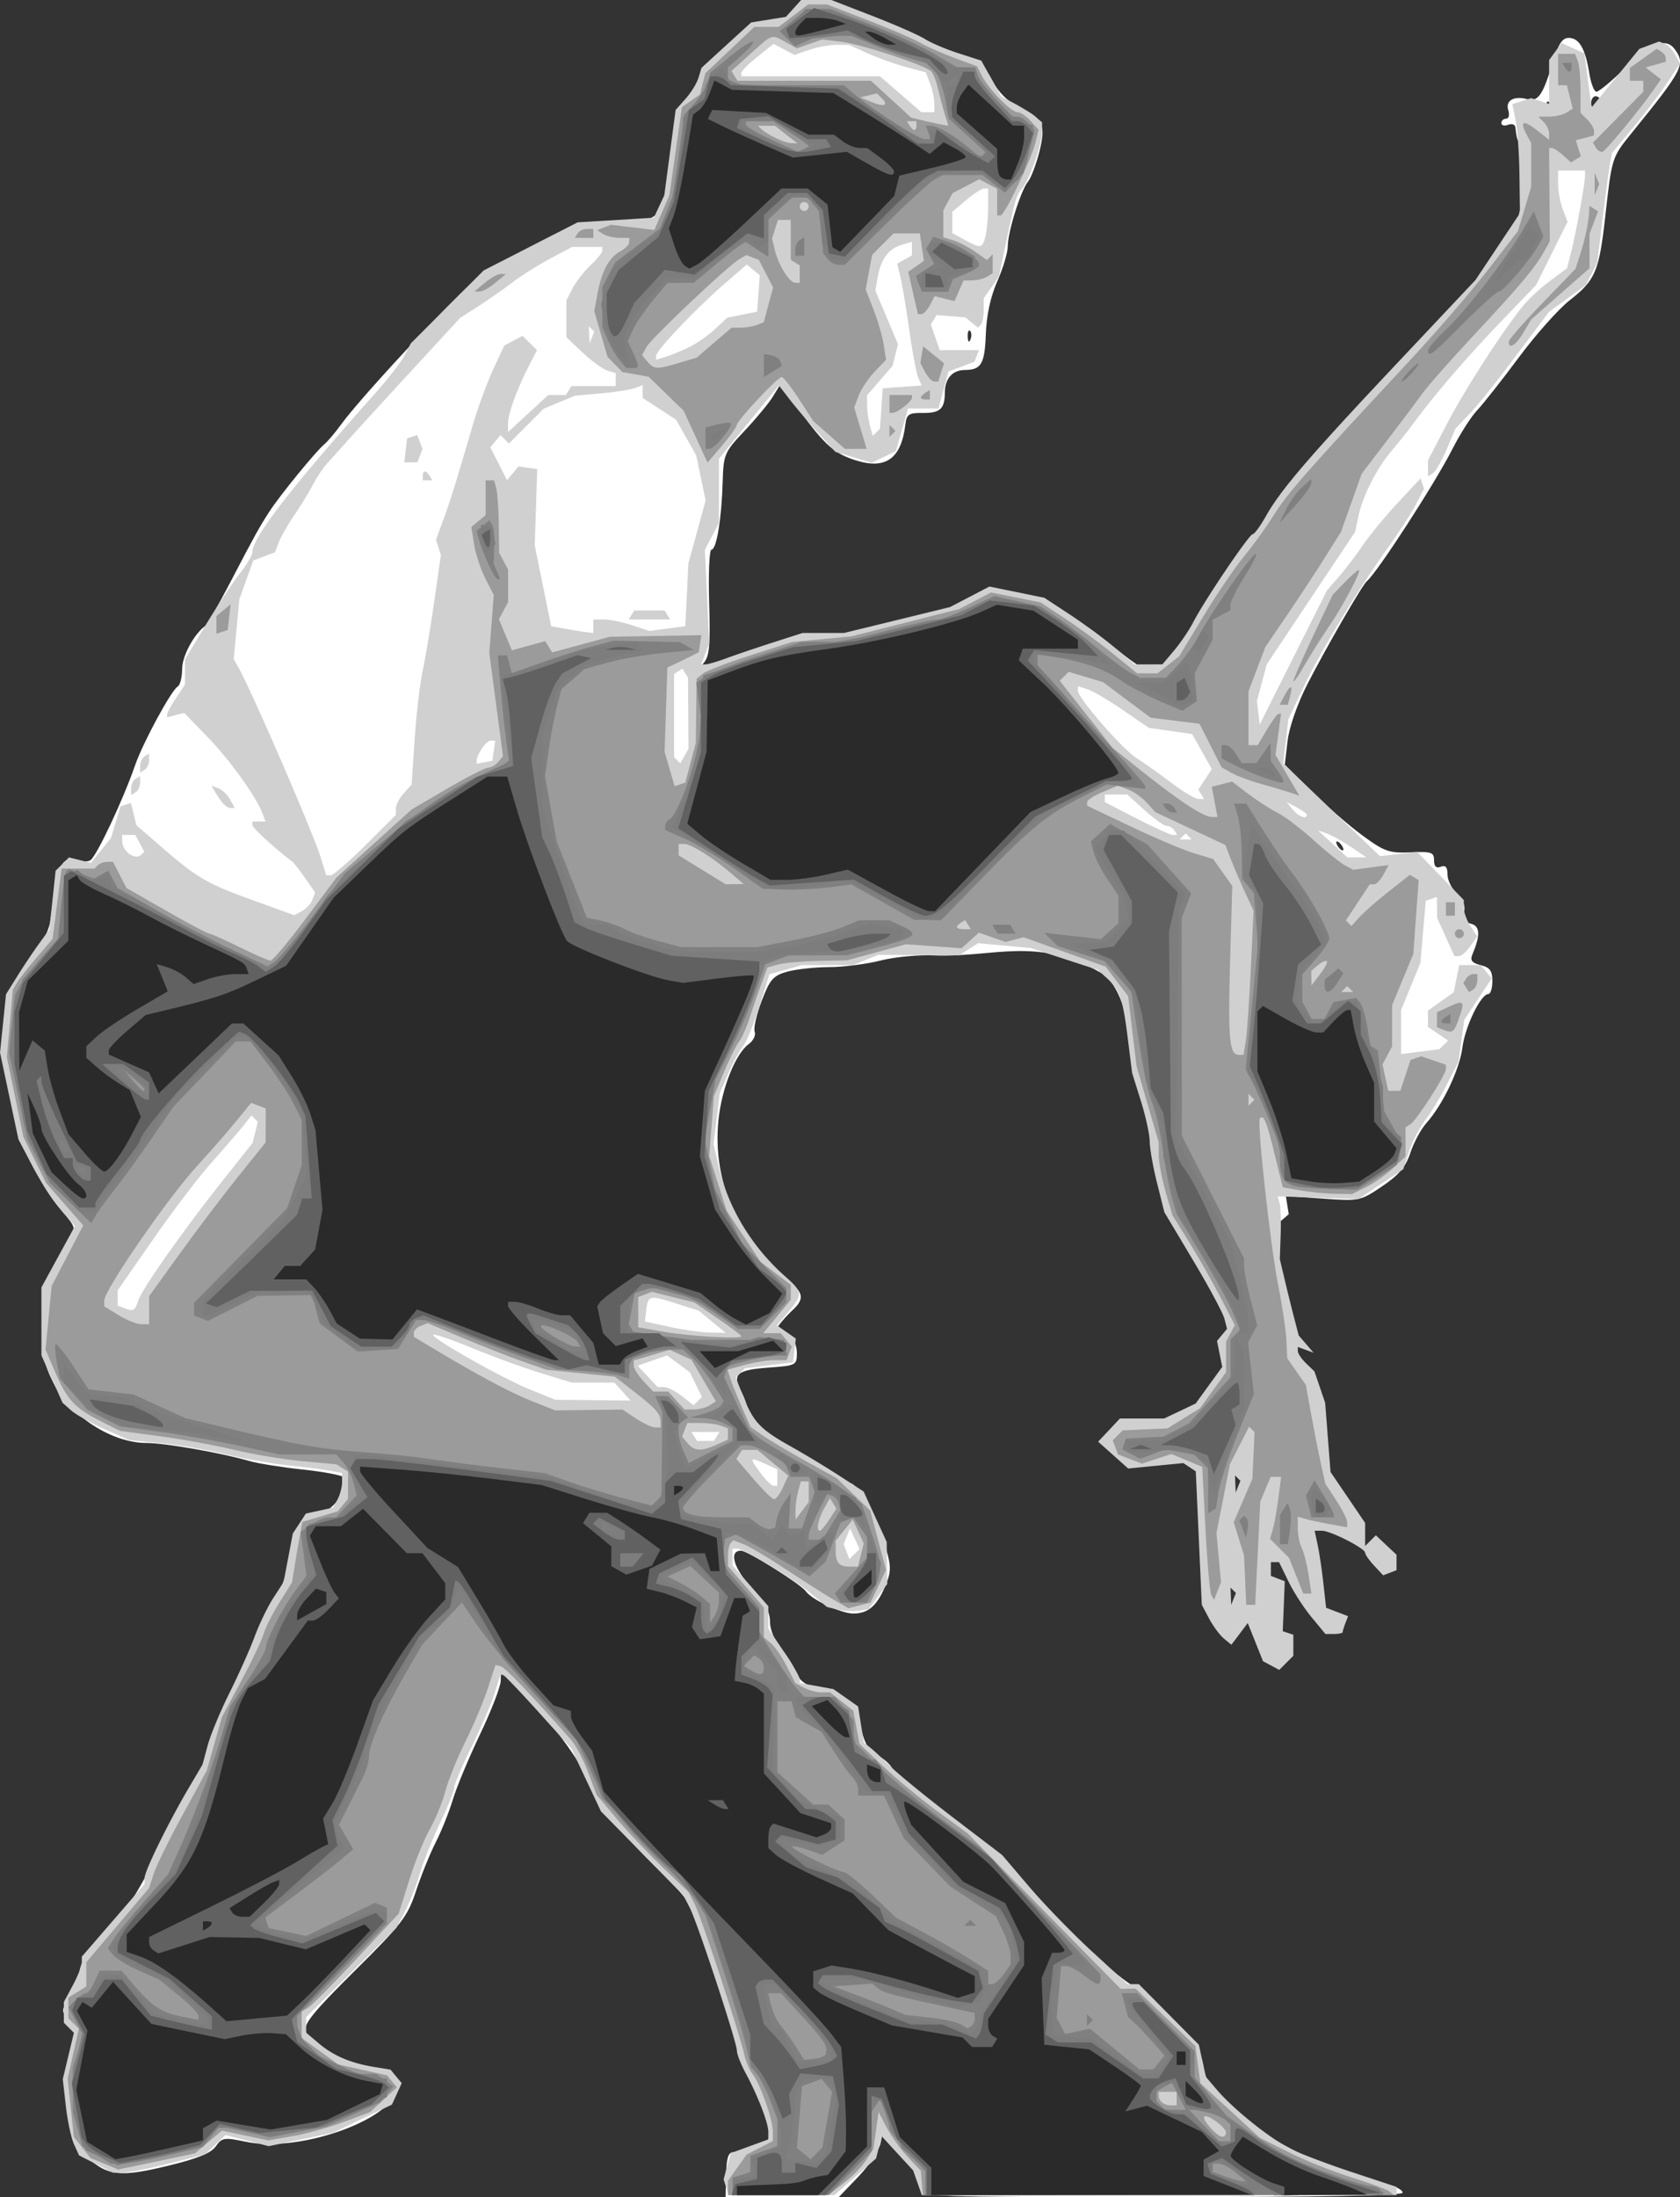
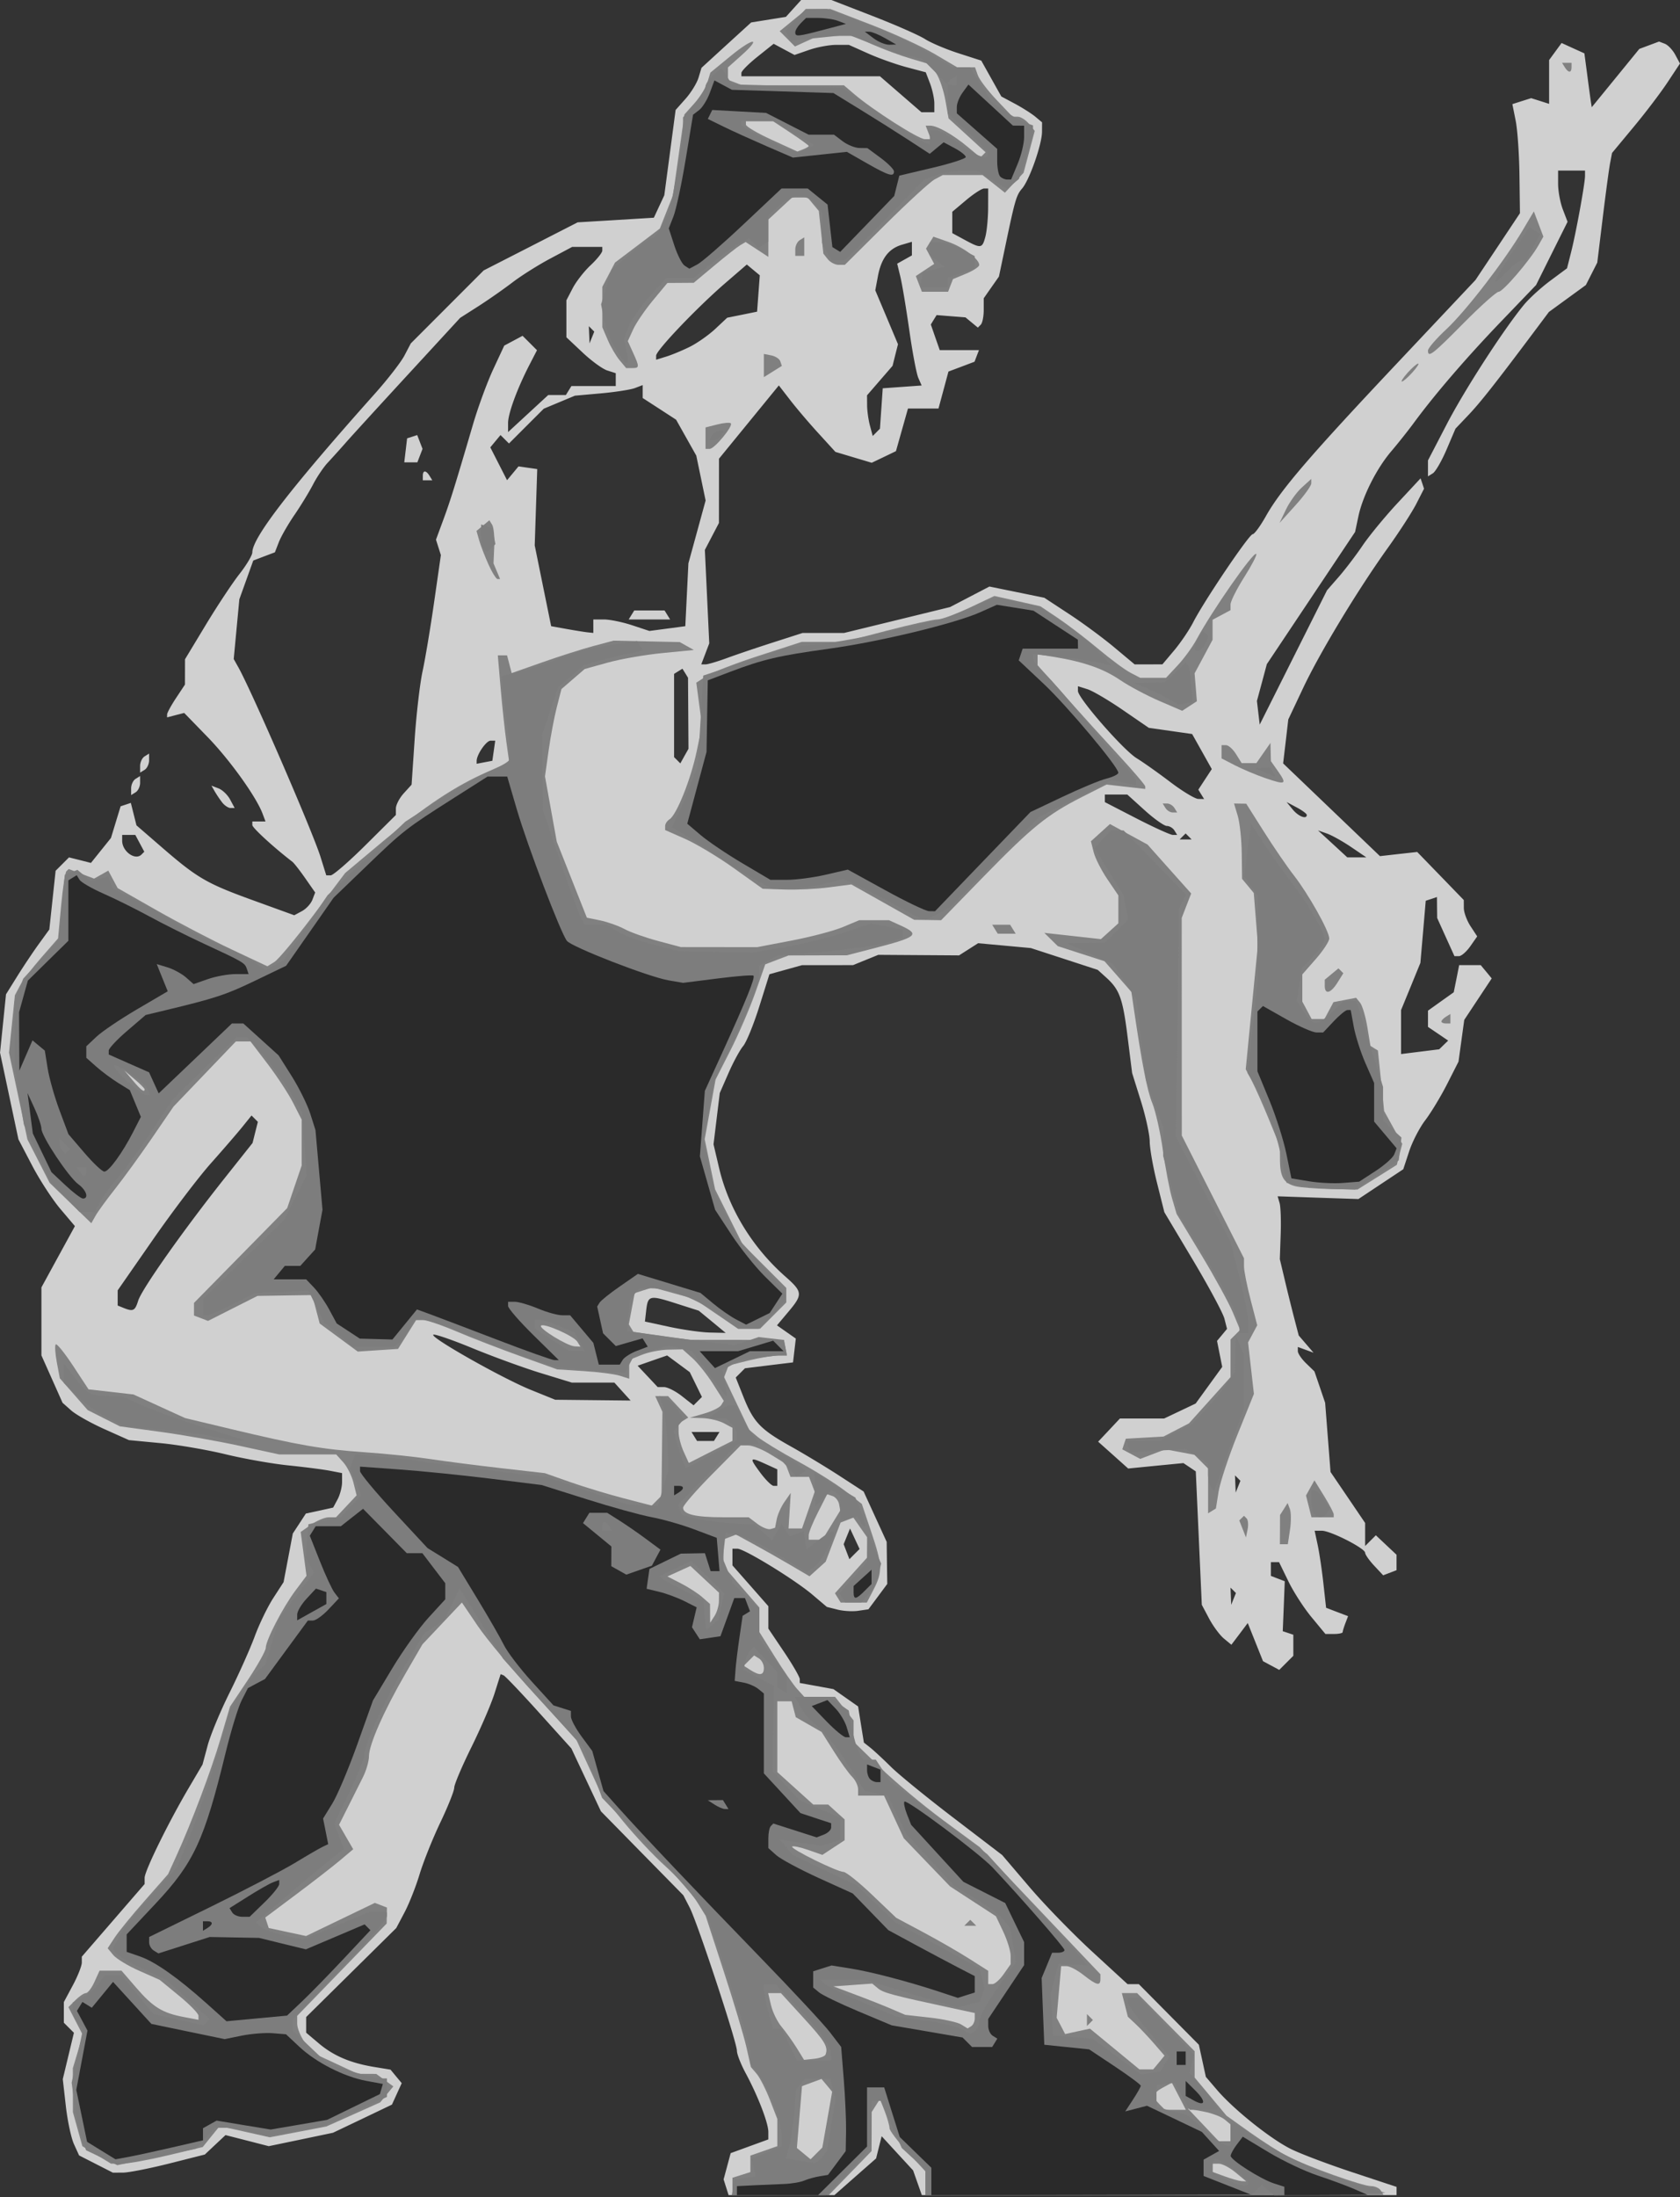
<svg xmlns="http://www.w3.org/2000/svg" viewBox="0 0 374.4 489.44" version="1.0">
  <rect x="0" y="0" width="374.4" height="489.44" fill="#333333" stroke="none" />
-   <path d="M161.82 484.44c.08-3.74.49-5 1.62-5 .83 0 3.04-.56 4.92-1.24 3.1-1.12 3.37-1.52 2.9-4.39-.28-1.74-1.9-5.95-3.59-9.37-1.7-3.41-3.08-6.86-3.08-7.66 0-1.4-5.18-17.72-6.93-21.84-.47-1.1-1.4-4.03-2.07-6.5-.95-3.48-2.85-6.08-8.4-11.5-9.19-8.97-15.12-16.5-16.66-21.16-1.22-3.72-10.06-15.3-15.84-20.78-3.07-2.9-3.1-2.91-3.1-.61 0 1.27-2.07 6.64-4.6 11.93-2.52 5.29-5.27 11.87-6.09 14.62-.83 2.75-2.54 7.02-3.81 9.5-1.26 2.47-3.23 7.34-4.38 10.81-1.89 5.72-3.17 7.39-13.66 17.79-9.24 9.16-11.44 11.88-10.94 13.48.97 3.03 8.01 7.19 14.33 8.44 4.93.98 5.69 1.45 5.95 3.64.83 6.92-21.15 15.12-33.56 12.52-4.88-1.02-5.37-.95-6.74 1.01-1.06 1.52-4.13 2.76-10.81 4.37-10.47 2.52-13.21 2.24-17.78-1.85-2.64-2.36-3.24-3.83-4.16-10.27-.9-6.23-.82-8.28.47-12.08 1.46-4.3 1.44-4.76-.34-7.58-1.87-2.95-1.87-3.03.11-5.54 1.11-1.41 2.01-3.52 2.01-4.7 0-3.28 2.37-7.09 7.49-12.04 3.31-3.2 6.08-7.5 9.57-14.86 2.7-5.7 6.21-12.49 7.8-15.08 1.6-2.59 3.22-6.25 3.61-8.13.39-1.89 2.29-6.58 4.23-10.43s4.61-9.85 5.94-13.34c1.32-3.49 3.52-7.98 4.88-9.98s2.75-5.75 3.09-8.34c.84-6.31 3.46-10.41 7.13-11.14 3.14-.63 6.95-6.41 5.31-8.05-.47-.47-4.61-1.25-9.2-1.73-4.59-.49-9.93-1.34-11.85-1.89-6.4-1.85-18.86-4.03-23-4.03-7.65 0-16.95-5.99-20.66-13.32-2.12-4.19-2.61-6.54-2.61-12.66.01-7.52 1.35-11.81 6.02-19.21 1.66-2.64 1.63-2.77-1.57-6.5-7.74-9.05-12.65-23.81-12.56-37.81.05-9.31.59-11.09 5.32-17.43 2.22-2.96 4.29-7.01 4.61-8.98 2.26-13.86 2.45-14.34 5.34-13.76 1.49.29 3.14.23 3.68-.15 1.42-.99 7.29-13.48 9.94-21.13 1.74-5.04 8.03-16.65 9.51-17.57.54-.33.98-2.09.98-3.91 0-2.86 2.67-7.82 5.2-9.62.42-.3 2.87-4.58 5.44-9.5 5.73-10.98 6.4-12.18 8.82-15.95 2.26-3.52 10.46-13.55 12.26-15 .68-.55 2.38-2.56 3.77-4.47 5.24-7.15 29.64-33.03 31.14-33.03.39 0 1.42-.63 2.29-1.4.87-.76 5.49-3.41 10.26-5.87 8.12-4.19 9.22-4.49 17-4.62 10.74-.16 11.21-.69 12.92-14.69 1.1-8.99 1.64-10.86 3.6-12.4 1.26-.99 2.3-2.55 2.3-3.46 0-2.06 8.5-11.25 12.17-13.15 1.5-.78 3.86-1.41 5.24-1.41s3.41-.96 4.5-2.14c2.56-2.74 8.21-2.22 16.27 1.51 3.13 1.45 6.29 2.63 7.03 2.63s2.45.78 3.81 1.72c1.35.95 5.16 2.66 8.47 3.79 5.12 1.76 6.31 2.65 8.07 6.03 1.27 2.45 3.39 4.6 5.56 5.63 5.77 2.75 6.43 4.12 4.93 10.14-.72 2.85-1.85 5.86-2.53 6.69-1.62 1.99-4.52 11.22-4.52 14.41 0 1.39-1.05 4.91-2.33 7.81-1.51 3.41-2.41 7.57-2.56 11.76-.24 6.64-1.02 7.98-4.66 8-2.77.02-4.45 1.89-4.47 4.97-.02 3.71-1.05 4.66-4.98 4.6-3.01-.04-3.54.3-3.8 2.45-.91 7.71-4.33 10.22-11.04 8.12-4.73-1.48-6.86-3.34-12.35-10.8l-4.5-6.12-1.62 2.65c-.88 1.46-3.73 4.9-6.32 7.65-4.55 4.82-4.72 5.23-4.91 11.5-.24 8.16-1.37 15-2.49 15-.48 0-.71 5.29-.52 11.75.29 9.76.07 12.06-1.28 13.57-1.53 1.73-1.47 1.79 1.29 1.1 1.6-.4 4.06-1.33 5.47-2.07s3.38-1.34 4.37-1.34c.99-.01 3.01-.63 4.5-1.38 1.48-.75 5.62-1.66 9.2-2.02 10.16-1.02 29.05-5.61 33.87-8.23 2.41-1.31 5.2-2.38 6.21-2.38 3.78 0 13.02 2.97 16.16 5.19 1.79 1.27 3.99 2.76 4.88 3.31s3.96 2.91 6.84 5.25c2.87 2.34 5.79 4.25 6.49 4.25 2.76 0 6.67-4.48 12.72-14.56 3.48-5.8 7.6-11.93 9.16-13.64s3.98-4.95 5.38-7.21c1.4-2.25 4.84-6.79 7.65-10.09 6.12-7.19 4-4.89 21.45-23.22 15.14-15.89 23.33-25.99 25.73-31.73 1.52-3.63 2.02-15.66.71-16.97-.71-.71-.83-1.1-1.13-3.69-.07-.61-.8-.85-1.62-.53-.83.32-1.5.14-1.5-.39 0-.54.48-.97 1.07-.97s.8-.84.47-1.88c-.68-2.14 1.21-3.26 4.18-2.48 2.46.64 3.49-.81 5.64-7.89 1.33-4.39 2.19-5.75 3.65-5.75 2.32 0 3.71 2.38 4.58 7.87.37 2.27 1.09 4.13 1.6 4.13.52 0 3.27-2.27 6.12-5.04 6.02-5.84 9.35-7.14 11.34-4.42 2.44 3.33 1.81 4.56-9.41 18.4-4.68 5.78-4.59 5.49-6.13 19.24-1.33 11.81-2.2 13.84-7.87 18.26-2.45 1.91-7.57 7.65-11.37 12.77-3.8 5.11-7.99 10.41-9.3 11.79-1.31 1.37-3.75 5.2-5.43 8.5-3.87 7.64-16.79 27.6-19.1 29.5-1.02.84-9.22 15.04-13.27 22.97-2.24 4.39-4.06 9.61-4.42 12.69l-.61 5.24 5.88 5.85c3.23 3.22 8.35 7.67 11.38 9.89 4.96 3.64 6.01 4.01 10.75 3.79 4.67-.21 5.25-.02 5.25 1.77 0 1.38.47 1.83 1.5 1.44 1.07-.41 1.5.09 1.5 1.74 0 1.27.93 3.15 2.07 4.19 1.29 1.16 1.92 2.71 1.66 4.07-.3 1.57.15 2.36 1.55 2.72 1.99.52 2.06 2.56.26 6.85-.55 1.29-.09 1.86 1.87 2.36 2.04.51 2.59 1.26 2.59 3.54 0 1.59-.41 2.89-.9 2.89-1.67 0-5.17 7.19-5.77 11.87-.63 4.92-4.39 12.81-8.03 16.86-1.2 1.34-2.81 4.32-3.57 6.61-1.03 3.15-2.56 4.97-6.3 7.49-4.85 3.27-5.07 3.32-13.19 2.74l-8.27-.58.65 4.06c-9.65 8.4-9.72 5.89-21.07 10.46-6.13-10.37-9.09-18.67-9.34-26.17-.04-1.19-.98-5.24-2.09-9-1.1-3.76-2.31-9.77-2.67-13.34-.77-7.67-3.58-14.25-6.71-15.74-14.13-8.15-23.71-3.45-36.74-3.85-3.66-.2-9.06.29-12.33 1.12-3.21.81-8.38 1.47-11.5 1.47-3.12.01-7.3.46-9.29 1.01-3.16.88-3.88 1.7-5.71 6.5-1.16 3.02-1.87 6.12-1.57 6.89.29.76-.31 2-1.33 2.75-2.94 2.13-6 9.78-6.74 16.87-.72 6.88.41 13.89 3.22 19.93 2.35 5.06 8.62 13.21 12.2 15.85 3.48 2.58 3.78 4.06 1.3 6.41-3.64 3.43-5.69 6.8-3.21 5.26 1.69-1.04 3.96 1.55 3.96 4.53 0 2.66-.22 2.77-6.02 3.19-7.32.53-8.42 1.41-6.46 5.2.82 1.56 1.48 3.47 1.48 4.24 0 1.54 6.61 8.37 8.1 8.37.52 0 3.9 1.8 7.52 4s6.93 4 7.35 4c1.45 0 5.71 7.51 7.5 13.23 1.53 4.91 1.6 6.2.49 9-1.95 4.94-3.94 6.77-7.37 6.77-2.73-.01-9.22-3.04-10.59-4.95-1.16-1.62-13.02-9.05-14.45-9.05-2.8 0-1.65 3.94 2.45 8.38 2.85 3.1 4 5.22 4 7.4 0 1.8 1.02 4.28 2.47 6 1.36 1.62 2.9 4.07 3.42 5.44.69 1.81 2.16 2.82 5.28 3.65 6.07 1.6 7.76 3.22 9.13 8.77.9 3.64 1.87 5.16 3.89 6.12 1.48.71 2.97 2.18 3.32 3.28.35 1.09 1.91 2.64 3.46 3.45 1.56.8 3.44 2.05 4.18 2.77.74.71 4.27 3.53 7.85 6.26 3.57 2.73 8.97 7.64 12 10.92 12.04 13.03 22.34 22.69 26.5 24.85 1.65.85 5.57 4.21 8.71 7.46 4.47 4.62 5.85 6.81 6.38 10.09.55 3.45 1.71 5.14 6.53 9.53 8.22 7.49 21.32 13.84 35.13 17.03 1.51.35 2.75 1.08 2.75 1.62 0 .63-19.19.98-53.5.98-53.23 0-53.5-.01-53.5-2.05 0-1.12-1.18-3.22-2.61-4.65s-3.4-3.91-4.37-5.5l-1.75-2.89-.6 2.99c-.33 1.64-2.56 5.04-4.96 7.54l-4.37 4.56H161.7l.12-5zm34.44-12.67c-.37-.36-.67-.06-.67.67s.3 1.03.67.67c.36-.37.36-.97 0-1.34zm102.83-283.33c-.34-.55-.84-1-1.12-1-.27 0-.22.45.12 1s.84 1 1.12 1c.27 0 .22-.45-.12-1zm-82.9-114.73c-.33-.33-.57.26-.52 1.31.05 1.17.28 1.4.6.61.29-.73.26-1.59-.08-1.92zm129.07-50.94c-.37-.36-.67-.06-.67.67s.3 1.03.67.67c.36-.37.36-.97 0-1.34zm11.33-.39c0-.52-.45-.94-1-.94s-1 .7-1 1.56.45 1.28 1 .94 1-1.04 1-1.56z" fill="#fff" />
  <path d="M161.815 487.246l-.552-1.75.786-2.93.787-2.92 4.194-1.53 4.2-1.53v-1.67c0-1.99-2.32-8.01-5.04-13.06-1.08-2-1.959-4.25-1.96-5-.002-1.9-8.802-28.58-10.527-31.91l-1.412-2.74-9.186-9.35-9.185-9.36-3.292-7-3.292-7-7.216-8c-3.968-4.4-7.515-8.12-7.883-8.28l-.668-.27-1.351 4.27c-.743 2.36-3.069 7.76-5.169 12.01s-3.818 8.3-3.818 9c-.001.7-1.397 4.2-3.104 7.77-1.706 3.58-3.781 8.75-4.609 11.5-.829 2.75-2.339 6.58-3.356 8.5l-1.85 3.5-10.04 9.92-10.041 9.91v3.49l2.868 2.42c3.274 2.75 7.028 4.34 12.282 5.21l3.649.6 1.248 1.51 1.247 1.5-1.09 2.39-1.09 2.39-6.567 3.14-6.567 3.13-7.16 1.5-7.16 1.49-4.818-1.24-4.817-1.23-2.305 2.16-2.306 2.17-7.957 2.01c-4.376 1.1-8.987 2.01-10.246 2.02l-2.29.01-3.763-1.92-3.763-1.92-1.14-2.5c-.624-1.37-1.442-5.19-1.815-8.49l-.68-6 1.24-5.17 1.239-5.16-1.12-1.12-1.12-1.12V445.986l2-3.73c1.1-2.05 2-4.33 2-5.06v-1.32l7-8.09 7-8.09v-1.37c0-1.55 5.33-12.41 9.887-20.13l3.016-5.12 1.145-4.25c.63-2.34 2.836-7.65 4.902-11.79 2.066-4.15 4.585-9.79 5.6-12.54 1.013-2.75 2.872-6.58 4.13-8.52l2.287-3.53 1.027-5.41 1.028-5.42 1.456-2.22 1.455-2.23 3.043-.66 3.042-.67.992-1.85c.545-1.02.99-2.75.99-3.84v-1.99l-2.749-.53c-1.512-.29-5.675-.82-9.25-1.19-3.575-.36-9.875-1.48-14-2.48s-10.65-2.12-14.5-2.48l-7-.67-5.472-2.45c-3.011-1.35-6.338-3.22-7.395-4.16l-1.921-1.7-2.356-5.28-2.356-5.28v-15.15l3.732-6.83 3.731-6.82-3.235-3.82c-1.779-2.1-4.612-6.45-6.295-9.67l-3.061-5.85-2.048-9.65-2.047-9.65.664-6.5.665-6.5 2.494-4c1.371-2.2 3.544-5.45 4.827-7.22l2.334-3.22.7-6.54.701-6.54 1.491-1.49 1.492-1.49 2.445.61 2.445.62 2.233-2.78 2.232-2.78 1.074-3.53 1.074-3.52 1.139-.38 1.14-.38.627 2.5.627 2.5 5.66 4.9c7.923 6.86 9.978 8.05 20.352 11.81l9.155 3.32 1.708-.92c.94-.5 1.989-1.64 2.33-2.53l.621-1.62-2.205-3.16c-1.213-1.74-2.496-3.38-2.852-3.66-4.296-3.32-8.95-7.59-8.95-8.21v-.79h2.938l-.658-1.75c-1.417-3.77-7.331-12.01-12.273-17.09l-5.191-5.34-1.908.49-1.908.5.007-.65c.004-.36.9-2.01 1.993-3.66l1.987-3 .007-2.82.006-2.82 4.64-7.68c2.553-4.22 5.928-9.32 7.5-11.32 1.573-2.01 2.86-4.17 2.86-4.8 0-3.27 8.543-14.33 27.317-35.37 2.851-3.19 5.817-7.02 6.591-8.5l1.408-2.69 8.123-8.13 8.123-8.13 10.47-5.35 10.468-5.36 8.492-.51 8.491-.52 1.165-2.5 1.164-2.5 1.261-9.5 1.26-9.5 2.221-2.5c1.222-1.37 2.52-3.49 2.884-4.69l.663-2.2 5.531-5.06 5.537-5.05 3.87-.62 3.87-.62 1.7-1.88 1.7-1.88h6.73l9.23 3.58c5.08 1.97 10.3 4.27 11.62 5.11 1.31.84 4.67 2.27 7.47 3.17l5.09 1.64 2.23 3.99 2.24 4 3.03 1.62c1.67.9 3.71 2.19 4.54 2.88l1.51 1.26-.01 2.12c-.02 2.81-2.8 10.74-4.44 12.63-1.3 1.51-1.58 2.49-3.89 13.56l-1.27 6.05-1.7 2.42-1.69 2.42v2.61c0 1.43-.29 2.9-.66 3.27l-.65.65-1.38-1.14-1.38-1.14-3.21-.25-3.22-.26-.65 1.05-.64 1.05.99 2.85 1 2.86h8.74l-.5 1.29-.49 1.29-2.91 1.1-2.9 1.09-1.11 4.12-1.11 4.11h-6.8l-1.34 4.75-1.34 4.75-2.7 1.3-2.7 1.29-4.05-1.21-4.04-1.21-3.73-4.09c-2.06-2.24-4.89-5.57-6.31-7.4l-2.57-3.32-6.67 8.16-6.669 8.16-.006 7.16-.006 7.16-1.568 3-1.569 3 .49 10.41.488 10.41-.89 2.34-.889 2.34h.955c.525 0 2.652-.63 4.725-1.39 2.074-.77 6.73-2.34 10.34-3.5l6.57-2.11h9.24l11.81-2.88 11.81-2.89 4.39-2.29 4.38-2.28 6.12 1.25 6.11 1.25 5.5 3.61c3.03 1.98 7.56 5.32 10.07 7.42l4.56 3.81H259.05l2.63-3.12c1.44-1.72 3.35-4.53 4.23-6.25 2.48-4.83 12.48-19.63 13.26-19.63.38 0 1.72-1.83 2.98-4.08 3.29-5.84 9.82-13.44 29.41-34.22l17.26-18.32 4.96-7.44 4.95-7.44-.11-8.5c-.06-4.67-.44-10.14-.85-12.15l-.73-3.65 2.09-.67 2.1-.66 2 .63 2 .64v-9.76l1.39-1.9 1.39-1.9 2.54 1.16 2.54 1.15.64 4.81c.34 2.64.71 5.34.81 6l.19 1.19 5.3-6.49 5.3-6.5 2.2-.82 2.2-.82 1.28.49c.7.27 1.75 1.37 2.33 2.45l1.05 1.96-2.76 4.17c-1.51 2.29-4.92 6.78-7.57 9.96l-4.81 5.79-.42 2.21c-.24 1.22-.98 6.71-1.65 12.21l-1.22 10-1.27 2.5-1.27 2.5-4.12 3-4.12 3-3.37 4.5c-8.61 11.49-11.95 15.72-14.6 18.5l-2.85 3-1.98 4.64c-1.09 2.55-2.47 4.94-3.07 5.31l-1.08.67v-3.55l4.17-8.03c3.96-7.64 12.61-21.03 17.21-26.63 1.17-1.42 3.81-3.83 5.87-5.36l3.74-2.78.92-3.63c1.1-4.36 3.09-15.28 3.09-16.95v-1.19h-6v2.94c0 1.61.47 4.18 1.05 5.7l1.06 2.77-3.51 7.04-3.51 7.05-7.68 8c-7.7 8.01-14.72 16.15-19.41 22.5-1.37 1.87-3.68 4.77-5.11 6.45-3.3 3.84-6.42 10.01-7.39 14.55l-.74 3.5-9.83 14.72-9.84 14.73-1.1 4.1-1.11 4.1.31 2.64.31 2.63 7.5-14.96 7.5-14.96 2.62-3c1.44-1.65 3.83-4.78 5.3-6.96 1.47-2.17 4.98-6.44 7.8-9.47l5.13-5.51.39 1.15.38 1.16-1.69 3.31c-.93 1.83-3.78 6.25-6.34 9.82-6.79 9.48-15.26 23.49-18.97 31.39l-3.25 6.88-.57 4.9-.58 4.89 10.79 10.33 10.79 10.33 4.15-.47 4.15-.46 5.19 5.35 5.19 5.36.01 1.79c.01.98.68 2.8 1.5 4.05l1.48 2.26-1.54 2.2c-.85 1.21-1.99 2.2-2.53 2.2h-1l-1.93-4.25-1.92-4.25-.03-2.33-.02-2.34-1.25.42-1.25.41-.59 6.92-.6 6.92-2.15 5.26-2.16 5.26v9.79l4.25-.53 4.25-.53 1-.97 1-.97-2.25-1.53-2.25-1.52v-3.62l2.87-2.05 2.87-2.04.61-3.02.6-3.03H329.99l1.23 1.48 1.22 1.48-3.06 4.62-3.06 4.62-.64 4.65-.64 4.65-2.54 5c-1.4 2.75-3.59 6.37-4.86 8.04-1.28 1.67-2.9 4.81-3.61 6.98l-1.3 3.95-5 3.32-5 3.32-9-.3-9-.31.44 1.5c.24.83.35 3.98.24 7l-.19 5.5 1.07 4.5c.58 2.48 1.53 6.3 2.1 8.5l1.04 4 1.65 1.92 1.65 1.92-1.75-.64-1.75-.64v.93c0 .51.83 1.74 1.85 2.72l1.85 1.79 1.2 3.5 1.19 3.5.6 7.71.6 7.7 3.86 5.68 3.85 5.68v5.13l1.19-1.19 1.2-1.2 2.3 2.17 2.31 2.17v3.44l-1.49.57-1.49.57-2.01-2.15c-1.11-1.19-2.01-2.48-2.01-2.87 0-.99-7.71-4.91-9.65-4.91h-1.6l.69 3.25c.38 1.79.95 5.65 1.27 8.58l.59 5.33 2.45.94 2.45.93-.6 1.57c-.33.86-.6 1.75-.6 1.98s-.87.42-1.93.42h-1.92l-3.1-3.75c-1.71-2.06-4.03-5.66-5.16-8l-2.07-4.25h-1.82v3.06l1.55.6 1.54.59-.22 5.57-.23 5.56 1.18.39 1.18.4V368.856l-1.57 1.57-1.57 1.57-1.81-.97-1.81-.97-1.7-4.25-1.7-4.25-1.82 2.42-1.83 2.42-1.66-1.38c-.91-.75-2.4-2.76-3.3-4.45l-1.63-3.07-.67-14.86-.67-14.86-1.38-.93-1.38-.92-6.15.6-6.16.61-3.34-2.99-3.35-2.99 2.43-2.58 2.42-2.58h9.85l3.52-1.67 3.51-1.67 2.96-4.08 2.96-4.08-.58-2.89-.58-2.9 1.12-1.34 1.11-1.34-.58-2.27c-.32-1.24-3.46-7.09-6.98-12.99l-6.41-10.73-1.62-6.48c-.9-3.56-1.63-7.73-1.64-9.26-.01-1.54-.89-5.6-1.97-9.03l-1.95-6.23-1.01-8.04c-1.07-8.57-1.78-10.53-4.76-13.23l-1.89-1.71-7.45-2.43-7.46-2.43-5.87-.54-5.88-.54-2.12 1.35-2.13 1.36-9-.06-9-.06-2.81 1.14-2.82 1.15-5.68.01h-5.69l-3.63 1.01-3.63 1.01-2.27 7.23c-1.25 3.98-2.87 7.93-3.59 8.78-.71.84-2.182 3.54-3.256 6l-1.953 4.46-.695 5.71-.695 5.71 1.245 5.29c2.13 9.04 7.373 17.63 14.723 24.13 3.92 3.45 3.97 4.02.71 7.89l-2.54 3.02 2.1 1.47 2.1 1.47-.31 2.66-.31 2.65-5.35.65-5.36.66-1.03 1.03-1.028 1.03 1.718 4.32c2.24 5.62 3.78 7.24 10.49 10.99 3.06 1.71 7.98 4.68 10.93 6.6l5.36 3.48 2.57 5.61 2.57 5.61.06 4.68.07 4.69-2.1 2.83-2.1 2.82-2.25.33c-1.24.19-3.32.07-4.63-.26l-2.38-.6-3.27-2.77c-3.97-3.36-15.15-10.2-16.669-10.2h-1.1v3.72l4 4.54 4 4.55v4.99l3.5 5.2c1.93 2.86 3.5 5.59 3.5 6.06v.85l3.75.68 3.75.69 2.75 1.93 2.75 1.93.64 4.02.65 4.03 1.45 1.15c.8.64 2.87 2.56 4.61 4.28 1.73 1.71 8.01 6.83 13.96 11.37l10.8 8.25 6.08 7.13c3.34 3.92 9.63 10.39 13.97 14.38l7.89 7.25h2.51l6.69 6.75 6.69 6.75.78 3.58.78 3.58 2.5 2.92c3.74 4.37 11.98 10.95 16.5 13.17 2.2 1.09 8.39 3.42 13.75 5.19l9.75 3.23v1.83h-105.8l-.97-2.75-.97-2.75-3.51-3.81-3.5-3.81-.62 2.47-.62 2.48-4.65 4.08-4.64 4.09h-23.585l-.55-1.75zm113.02-132.98l-.61-.6.08 1.91.08 1.92.52-1.31.53-1.31-.6-.61zm-84.34-11.49l-1.06-2.28-.71 1.75-.71 1.75.64 1.67.64 1.67 1.13-1.14 1.14-1.13-1.07-2.29zm85.34-13.51l-.61-.6.08 1.91.08 1.92.52-1.31.53-1.31-.6-.61zm-102.61-.11v-1.84l-2.55-1.16c-3.65-1.66-3.76-1.5-1.29 1.84 1.22 1.65 2.58 3 3.03 3h.81v-1.84zm-13.499-9.16l.618-1h-6.236l.618 1 .618 1h3.764l.618-1zm-4.648-11.56l-1.352-2.76-2.524-1.87-2.524-1.86-3.288 1.14-3.288 1.15 2.237 2.38 2.236 2.38h1.418c.78 0 2.579.91 3.997 2.03l2.579 2.03.93-.93.931-.93-1.352-2.76zm-16.352 1.56l-1.81-2h-9.479l-6.855-2.1c-3.771-1.15-10.623-3.65-15.227-5.54-4.604-1.9-8.564-3.26-8.8-3.02-.641.64 15.353 9.68 21.671 12.25l5.5 2.23 8.405.09 8.405.09-1.81-2zm20-15.55l-3-2.47-5.237-1.67c-5.775-1.84-6.098-1.75-6.491 1.7l-.272 2.39 5.5 1.19c3.025.65 7.075 1.22 9 1.26l3.5.08-3-2.48zm-127.93-4.7c.811-2.59 10.025-15.65 19.184-27.19l6.305-7.94.59-2.36.592-2.35-.707-.71-.706-.7-2.016 2.5c-1.109 1.38-4.286 5.05-7.059 8.17s-8.577 10.76-12.897 16.98l-7.856 11.3v3.38l1.25.51c2.21.89 2.603.7 3.32-1.59zm50.655-101.47l6.775-6.73v-1.44c0-.8.788-2.32 1.75-3.38l1.75-1.93.686-10.15c.377-5.58 1.172-12.4 1.768-15.15.595-2.75 1.755-9.69 2.577-15.42l1.495-10.42-.545-1.72-.546-1.72 1.61-4.36c1.586-4.29 2.584-7.5 6.654-21.36 1.13-3.85 3.157-9.36 4.503-12.25l2.448-5.26 2.042-1.09 2.042-1.09 1.606 1.6 1.606 1.61-1.672 3.24c-2.734 5.3-4.774 10.85-4.774 12.99v2.01l4.478-4.13 4.478-4.13h3.926l.618-1 .618-1h9.882v-2.86l-1.896-.61c-1.044-.33-3.519-2.13-5.5-4l-3.604-3.39v-8.24l1.405-2.7c.773-1.48 2.573-3.79 4-5.12 1.428-1.34 2.595-2.8 2.595-3.25v-.83h-6.702l-4.863 2.59c-2.675 1.42-6.455 3.8-8.399 5.28-1.945 1.49-5.375 3.89-7.623 5.33l-4.087 2.61-11.372 12.35c-6.255 6.79-12.516 13.64-13.913 15.22-1.397 1.59-3.304 3.7-4.237 4.7-.934 1-2.401 3.18-3.262 4.84s-2.73 4.73-4.153 6.8c-1.424 2.08-2.986 4.8-3.47 6.05l-.883 2.27-2.41.91-2.41.92-1.55 4.32-1.551 4.31-.627 6.65-.626 6.66 1.031 1.84c3.08 5.52 16.554 36.61 18.322 42.27l1.272 4.08h.982c.54 0 4.03-3.02 7.756-6.72zm12.775-82.28c0-1.28.708-1.28 1.5 0l.618 1h-2.118v-1zm-3.816-5.67l.316-2.68 1.127-.36 1.127-.37.592 1.54.592 1.54-.576 1.5-.576 1.5h-2.918l.316-2.67zm-58.885 90.04l.631-.63-1-1.87-1-1.87h-2.93v1.3c0 2.38 2.91 4.46 4.299 3.07zm269.59-1.67c-1.86-1.26-4.29-2.62-5.39-3.01l-2-.7 3.27 3 3.26 3.01h4.25l-3.39-2.3zm-36.22-2.37l-.67-.66-.67.66-.66.67h2.66l-.66-.67zm-3.17-1.33c-.34-.55-1.1-1-1.69-1-.58 0-2.81-1.57-4.94-3.5l-3.87-3.5h-5v1.69l7.1 3.66c3.91 2.01 7.54 3.65 8.06 3.65h.96l-.62-1zm29.5-3.46c0-.26-1.01-1.01-2.25-1.67l-2.25-1.2 1.37 1.67c1.28 1.55 3.13 2.26 3.13 1.2zm-23.53-4.58l-.64-1.05 1.5-2.29 1.5-2.29-2.19-3.91-2.19-3.9-4.83-.69-4.83-.69-5.77-3.96c-3.17-2.18-6.73-4.27-7.89-4.64l-2.13-.67v1.05c0 1.59 10.13 13.19 13.1 15 1.42.87 4.8 3.26 7.5 5.31 2.69 2.04 5.49 3.73 6.21 3.75l1.31.02-.65-1.04zm-157.65-9.72l.32-2.24h-1.035c-.97 0-3.105 3.1-3.105 4.51v.64l1.75-.34 1.75-.33.32-2.24zm43.337-8.35l-.052-7.91-.621-1.01-.622-1-.931.57-.931.58V168.666l.695.69.695.7.909-1.63.91-1.62-.052-7.92zm-21.157-19.39v-1.5h2.375c1.306 0 4.118.58 6.25 1.28l3.875 1.28 4-.53 4-.53.345-7 .344-7 1.918-7 1.918-7-1.04-5-1.039-5-2.25-4-2.249-4-3.723-2.42-3.724-2.41v-2.88l-1.721.66c-.946.36-4.344.89-7.55 1.18l-5.83.52-3.472 1.45-3.473 1.45-3.877 3.87-3.877 3.88-.942-.94-.942-.94-1.138 1.37-1.137 1.37 1.866 3.66 1.867 3.66 1.276-1.54 1.275-1.54 2.088.3 2.087.3-.28 8.5-.28 8.5 1.831 9 1.832 9 3.448.62c1.897.34 4.012.68 4.699.75l1.25.13v-1.5zm8.5-2.5l.618-1h6.764l.618 1 .618 1h-9.236l.618-1zm55.689-46l.31-4.5 4.33-.31 4.34-.31-.74-1.69c-.41-.93-1.32-5.74-2.02-10.69-.71-4.95-1.6-10.3-1.99-11.88l-.7-2.88 1.64-.92 1.64-.92V53.866l-2.25.66c-2.92.87-4.58 3.05-5.32 6.98l-.59 3.17 2.53 6 2.53 6.01-.61 2.4-.6 2.41-2.85 3.29-2.84 3.28.02 2.22c0 1.21.29 3.25.63 4.53l.62 2.31.8-.81.81-.82.31-4.5zm-42.689-13.74c1.65-.82 4.202-2.61 5.67-3.98l2.669-2.5 3.33-.67 3.33-.68.3-4.05.3-4.05-1.45-1.2-1.44-1.2-4.855 4.19c-6.303 5.45-15.354 14.94-15.354 16.11v.91l2.25-.7c1.238-.38 3.6-1.36 5.25-2.18zm-21.895-3.99l-.605-.6.079 1.91.079 1.92.526-1.31.525-1.31-.604-.61zm87.764-20.52c.33-1.24.61-4.16.62-6.5l.01-4.25h-.92c-.51 0-2.31 1.17-4 2.59l-3.08 2.59v4.76l2.75 1.49c3.66 1.98 3.92 1.94 4.62-.68zm-11.37-29.68c0-1.07-.43-3.07-.95-4.45l-.96-2.51-4.29-1.14c-2.37-.63-6.22-2-8.58-3.06l-4.27-1.91h-2.83c-1.55 0-4.27.51-6.05 1.13l-3.23 1.12-2.32-1.24-2.33-1.25-3.59 2.87c-1.98 1.58-3.6 3.21-3.6 3.62v.75h30.88l4.62 4 4.62 4h2.88v-1.93zm-158.72 155.68a26.557 26.557 0 01-1.675-2.49l-.707-1.24 1.579.61c.869.33 2.033 1.45 2.587 2.49l1.008 1.88h-.913c-.502 0-1.348-.56-1.879-1.25zm-20.279-3.13c0-.83.45-1.78 1-2.12l1-.62v1.5c0 .83-.45 1.78-1 2.12l-1 .62v-1.5zm2-5c0-.83.45-1.78 1-2.12l1-.62v1.5c0 .83-.45 1.78-1 2.12l-1 .62v-1.5z" fill="#d0d0d0" />
-   <path d="M162.231 487.406v-1.6l2.079-2.92 2.08-2.92 2.92-1.51 2.92-1.51v-2.19c0-2.62-2.85-10.65-4.53-12.76-.66-.82-1.51-2.85-1.88-4.5-1.15-5.04-9.596-30.61-11.037-33.4l-1.355-2.62-5.848-5.6c-3.217-3.08-7.819-7.95-10.227-10.83l-4.378-5.22-1.933-5.09c-1.064-2.8-2.761-6.02-3.772-7.16-9.14-10.33-14.687-16.13-15.669-16.38l-1.173-.31-1.738 5.31c-.956 2.91-3.207 8.24-5.001 11.83-1.795 3.6-3.794 8.55-4.442 11-.648 2.46-2.209 6.27-3.468 8.47-1.26 2.2-3.331 7.33-4.603 11.39l-2.312 7.39-9.431 10.11c-5.187 5.56-10.054 10.47-10.816 10.91l-1.386.8V453.986l4.074 2.95 4.074 2.95 5.438 1.22 5.438 1.21 1.103 1.33 1.104 1.33-2.986 2.76-2.986 2.76-5.879 2.2c-3.234 1.2-8.338 2.62-11.343 3.15l-5.464.96-5.175-1.09-5.174-1.09-3.012 2.54-3.012 2.53-8.544 1.8-8.543 1.79-3.09-1.28-3.09-1.28-1.848-2.35-1.848-2.35-.695-6.49-.696-6.49 1.244-5.56 1.244-5.56-1.167-1.16-1.167-1.17v-4.58l2-1.25 2-1.25V437.126l6.985-8.25 6.986-8.26 1.087-3.29c.598-1.82 3.49-7.69 6.427-13.06l5.339-9.77 1.705-6 1.704-6 4.279-8c2.353-4.4 4.6-9.12 4.99-10.5.392-1.37 1.98-4.52 3.529-7l2.815-4.5.645-4c.354-2.2.873-5.23 1.152-6.73l.509-2.73 3.936-1.18 3.936-1.18 1.155-1.39 1.155-1.4v-6.07l-1.307-.8-1.307-.81-7.61-.71c-4.185-.39-10.985-1.52-15.11-2.51-4.125-1-11.55-2.36-16.5-3.03l-9-1.21-4.5-2.27c-5.598-2.82-7.299-4.68-9.97-10.91l-2.115-4.93.68-7.07.68-7.07 3.52-6.76 3.52-6.76-4.152-4.74-4.152-4.74-2.515-5.12-2.516-5.11-1.84-8.89-1.843-8.88.67-7.51.668-7.51.933-1.57c.513-.86 2.507-3.41 4.432-5.67l3.5-4.1 1-7.82 1-7.82h7.311l.761-.75c.42-.41 1.35-.75 2.07-.75h1.307l1.507 2.91 1.507 2.92 8.887 5.08c4.888 2.8 9.197 5.09 9.575 5.09s3.41 1.35 6.734 3c3.326 1.65 6.433 3 6.905 3s3.97-4.16 7.772-9.25l6.912-9.25 8.376-7.59 8.376-7.58 7.98-4.67c4.388-2.56 8.495-4.66 9.127-4.66s1.623-.57 2.204-1.27l1.055-1.27-1.524-11.48-1.525-11.48.495-6.48.495-6.48-1.877-3.68c-1.032-2.02-2.157-5.43-2.499-7.57l-.622-3.89 1.596-1.32 1.595-1.32v-7.76h1.866l.49 1.75c.27.96.528 4.6.574 8.08l.084 6.33.993 1.85.993 1.86v7.26l-1.023 1.91-1.022 1.92 1.447 3.46 1.447 3.46 3.714-1.02 3.714-1.03.777 1.26.776 1.25 6.43-1.74 6.428-1.74 10.194-.18 10.194-.18-.288 1.9-.288 1.9-2 1.01c-1.1.55-2.675 1.32-3.5 1.7l-1.5.7-.31 9.4-.312 9.39 1.12 3.81 1.121 3.82 1.191-.39 1.19-.39 1.17-4.42 1.17-4.43.08-7.13.08-7.12 1.365-1.14c.751-.62 5.53-2.47 10.614-4.1l9.26-2.98 6.63-.63 6.63-.62 12-3.04 12-3.04 3.57-1.85 3.56-1.86 5.53 1.11 5.52 1.11 5.53 3.65c3.03 2 7.87 5.55 10.74 7.89l5.23 4.25h4.55l2.42-1.9 2.43-1.91 5.34-8.84c2.94-4.87 7.01-10.87 9.06-13.35 2.04-2.47 5.05-6.65 6.68-9.27 2.96-4.76 7.86-10.34 29.43-33.47 6.28-6.73 14.46-16.18 18.19-21l6.77-8.76 1.48-4.93 1.47-4.93v-9.77l-1.08-2.02c-1.55-2.9-.63-3.2 2.43-.79l2.65 2.09v-1.38c0-.75-.54-1.91-1.2-2.57l-1.2-1.2 2.45-.01c1.35-.01 3.07-.41 3.84-.9l1.38-.87-.65-2.61-.66-2.61h-1.96v-7h3.79l.6 1.58c.34.87.61 3.83.61 6.57v4.99l1.5 1.5c.83.83 1.5 1.96 1.5 2.53v1.02l-2.03.53-2.02.53.56 1.79.57 1.79-1.1.68-1.1.69-1.77-1.6c-.97-.88-2.07-1.6-2.44-1.6h-.67l.08 10.38.08 10.39-1.33 2.36c-2.04 3.62-5.28 7.48-15.46 18.38-5.14 5.51-10.36 11.42-11.61 13.14-1.24 1.73-4.79 6.45-7.88 10.49l-5.63 7.36-2.32 6.5-2.32 6.5-3.56 5.67c-1.95 3.11-5.74 8.88-8.42 12.81l-4.87 7.16-1.88 4.94-1.88 4.94v11.98H280.3l2.06-3.5c1.14-1.92 2.31-3.5 2.61-3.5h.53l-.63 4.59-.62 4.58 2.65 4.54 2.66 4.53-2.41-.8c-1.33-.44-4.22-1.3-6.42-1.9s-5.01-1.66-6.25-2.35l-2.25-1.26-2.46-4.84-2.45-4.85-5.44-.68-5.45-.68-5.31-3.96-5.31-3.97-3.82-1.14-3.82-1.15-1 1-1 1 5.9 7.47 5.89 7.48 6.83 5.44c8.03 6.41 13.43 9.94 15.24 9.95h1.29l-.63-3.36-.63-3.36 2.25-.59 2.26-.59 3.58 2.73c1.97 1.5 4.9 3.39 6.51 4.2s5.21 3.53 8 6.06c2.79 2.52 5.93 5.05 6.99 5.63l1.91 1.05 3.95-.53 3.95-.53-1.15 2.14c-.63 1.18-1.58 2.15-2.1 2.15h-.95l-2.66 4.02-2.66 4.02.62.62.62.62 1.78-1.96c.97-1.08 3.91-3.65 6.52-5.71l4.74-3.73.97.6.97.6-.6 8.21-.59 8.21-2.37 5.72-2.37 5.72v9.19l-1.07 2-1.06 1.99.64 2.94.65 2.94H312.08l1.13-3.43 1.13-3.44 1.2-.41 1.19-.41 2.75.94 2.75.95v.95c0 1.27-6.55 11.46-7.92 12.3l-1.08.67v6.51l-2.75 2.57c-1.51 1.41-4.19 3.3-5.95 4.19l-3.2 1.61-3.8-.06c-2.09-.03-5.57-.37-7.73-.75l-3.92-.7-1.83-7.41c-1.81-7.38-2.41-8.83-3.27-7.96-.72.72 2.34 28.52 4.11 37.38.88 4.4 1.68 9.82 1.79 12.05l.19 4.04 2.07 2.96 2.07 2.95 1.18 6.5c.65 3.58 1.62 8.53 2.17 11l.99 4.5 2.44 3.73c1.34 2.05 2.44 4.24 2.44 4.86v1.13l-3.75-.66c-2.06-.37-4.54-.9-5.5-1.18l-1.75-.51v2.63c0 1.45.39 3.39.86 4.32.48.92 1.16 3.59 1.52 5.93l.65 4.25h-1.81l-1.6-3.99-1.59-3.98-2.11-2.11-2.1-2.1.61-2.16c.34-1.19.9-4.3 1.24-6.91l.61-4.75h-2.33l-1.16 2.75-1.16 2.75-.56 11.5-.57 11.5h-2l-.24-5.5-.25-5.5-1.15-3.7-1.15-3.7 2.09-4.85 2.08-4.85.24-5.19.24-5.19-.61-.6-.61-.61-2.13 4.18-2.14 4.19-1.5 7.66-1.5 7.66.51 5.5.5 5.5-.77 1.93-.76 1.94-.61-.98c-.33-.55-.93-7.2-1.32-14.8l-.72-13.82-3.44-1.43-3.43-1.44-3.27 1.08-3.27 1.08-2.67-1.01-2.67-1.02-.61-1.58-.6-1.58 1.11-1.11 1.11-1.11 4.99-.23 5-.22 3.62-2.24 3.62-2.24 2.91-4.01 2.9-4.01v-6.83l.99-1.84.98-1.84-3.29-6.35c-1.82-3.49-4.95-8.99-6.96-12.23l-3.66-5.89-1.53-5.26c-.84-2.9-1.53-6.55-1.53-8.11v-2.85l-2.47-8.5-2.47-8.5-.94-7.78-.93-7.79-2.52-3.3-2.52-3.3-9.13-3.27-9.13-3.26-2.01.52-2.01.53-2.98-1.04-2.98-1.04-1.92 1.74-1.92 1.74-6.21-.45-6.2-.45-6.58 1.8-6.58 1.79-6.5.13c-3.57.07-7.55.43-8.84.79l-2.35.66-1.47 3.99c-.82 2.19-1.98 5.57-2.59 7.49-.61 1.93-1.63 4.18-2.26 5-.634.83-2.158 3.9-3.386 6.84l-2.234 5.34-.523 6.66-.523 6.66 1.94 6.1 1.937 6.11 3.78 5.69 3.78 5.7 3.37 2.57 3.37 2.57V289.546l-3.07 3.72-3.07 3.73h3.9l1.23 1.49 1.24 1.49-.59 1.51-.58 1.51-2.78.01c-1.53 0-4.49.48-6.58 1.06l-3.796 1.05.644 2.03c.354 1.12 1.512 3.99 2.571 6.39l1.93 4.36 2.73 1.9c1.49 1.04 5.81 3.61 9.59 5.7l6.87 3.8 3.73 3.6 3.73 3.6 1.76 6.61 1.76 6.62-1.73 3.65-1.73 3.64-2.46.62-2.47.62-3.25-1.88c-1.79-1.03-6.53-4.05-10.54-6.7-4-2.65-8.3-5.21-9.56-5.69l-2.273-.86-.603.6c-.33.33-.603 1.63-.603 2.88v2.27l4 4.62 4 4.62v6.64l1.57 1.3c.87.72 2.45 3.01 3.51 5.09l1.93 3.78 1.93 1.04c1.06.57 2.8 1.03 3.86 1.03h1.93l2.6 2.04 2.6 2.05.69 3.69.69 3.7 5.29 5.01c2.9 2.76 8.34 7.26 12.09 10.01l6.81 5 17 17.27 17 17.27 1.68-.02 1.67-.02 6.66 6.4 6.65 6.4.56 4.14.55 4.13 6.62 6.07 6.61 6.07 6.5 3.27c3.58 1.8 9.88 4.31 14 5.59 4.13 1.28 7.93 2.69 8.45 3.13l.95.8H205.67l-.23-2.71-.22-2.71-2.88-3.04c-1.59-1.67-3.7-4.61-4.71-6.54l-1.82-3.5-.59 4.12-.59 4.12-1.68 2.56c-.92 1.41-3.19 3.72-5.04 5.13l-3.37 2.57H162.23v-1.59zm111-12.35c0-1.15-4.19-4.2-4.85-3.54-.6.59 2.88 4.48 4.01 4.48.46 0 .84-.42.84-.94zm-11-7.56v-1.5h-4v.83c0 1.23 1.15 2.17 2.67 2.17h1.33v-1.5zm-70.39-121.07l.65-2.58-1.22-2.67-1.22-2.67-1.91 2.35-1.91 2.36v2.22c0 2.7.76 3.56 3.15 3.56h1.81l.65-2.57zm-7.05-7.89l1.61-2.45-.72-1.18-.73-1.18-1.33 2.39c-1.33 2.4-1.79 4.88-.91 4.88.26 0 1.2-1.1 2.08-2.46zm-4.56-6.23v-2.31h-1.77l-.6 2.25c-.33 1.24-.59 3.15-.58 4.25l.02 2 1.46-1.94 1.47-1.94v-2.31zm-5.76-.94l1.2-2.64-3.43-2.86-3.43-2.87h-3.46l-.62 1.01-.626 1.01 3.816 4.46c2.1 2.45 4.16 4.47 4.58 4.49.43.02 1.31-1.15 1.97-2.6zm-14.786-9.53l2.547-1.16V318.206l-1.581-.6c-.87-.34-2.909-.61-4.532-.61h-2.949l-.581 1.51-.58 1.52 1.234 1.48c1.485 1.79 3.056 1.87 6.442.33zm-12.468-5.09c-.022-1.81-.972-2.9-5.826-6.68l-4.341-3.38-7.659-.78-7.659-.78-5.5-1.94c-3.025-1.07-8.969-3.4-13.21-5.19l-7.711-3.24-1.539.59c-.847.32-1.54 1.01-1.54 1.52v.93l3.75 2.26c10.285 6.17 17.716 10.15 22.484 12.04l5.266 2.09 7.5-.09 7.5-.09 3 1.99c1.65 1.09 3.563 1.99 4.25 1.99l1.25.01-.015-1.25zm10.917-3.67l1.402-.89-2.726-4.65-2.727-4.65-2.422-1.1-2.423-1.11-4.003 1.2-4.003 1.2v1.15c0 .63.979 2.18 2.175 3.46l2.174 2.31h3.341l1.81 2 1.81 2 2.095-.01c1.153-.01 2.726-.42 3.497-.91zm7.097-15.41c0-.19-2.361-1.96-5.249-3.94l-5.25-3.6-4.731-1.18-4.732-1.18-1.518.59-1.519.58v6.74l5.75 1.01c5.587.99 17.249 1.65 17.249.98zm-132-5.8v-3.13l6.946-9.62c3.82-5.29 9.662-12.99 12.983-17.12l6.038-7.5.017-3.78.016-3.78-1.63-.63-1.63-.62-3.608 4.4c-1.985 2.43-5.688 6.66-8.23 9.41-6.548 7.08-20.902 27.85-20.902 30.24v1.29l3.25 1.98c1.788 1.09 4.038 1.98 5 1.99h1.75v-3.13zm245.67-47.54l-.67-.66v2.66l.67-.66.66-.67-.66-.67zm-1.25-12.58c.27-1.79.77-9.01 1.11-16.05l.6-12.8-1.93-4.2c-1.07-2.31-2.48-5.61-3.14-7.32l-1.2-3.13-7.81-3.67-7.81-3.66-1.87-2.08c-1.03-1.14-2.9-2.46-4.17-2.95l-2.29-.88-3.46 1.45c-1.9.79-3.44 1.8-3.42 2.24l.03.8 9.81 4.66c5.4 2.57 11.71 5.23 14.03 5.93l4.21 1.26 2.14 3 2.14 3.01-.37 12.57c-.65 21.73-.4 25.07 1.9 25.07h.99l.51-3.25zm23.25-11.42l-.67-.66-.67.66-.66.67h2.66l-.66-.67zm-5.21-6.21c-.23-.22-1.1.16-1.93.86l-1.53 1.27.02 1.62.03 1.63 1.91-2.48c1.05-1.37 1.72-2.67 1.5-2.9zm-79.97-8.14l-.63-1.01-.93.57c-1.38.86-1.13 1.46.63 1.46h1.56l-.63-1.02zm-52.989-11.6c-4.099-3.48-8.742-6.37-10.25-6.38h-1.25v2.55l5.249 3.22 5.248 3.23 2.002-.04 2-.03-2.999-2.55zm158.75 34.96l-1.25-.51.01-1.66.01-1.67 2.67-1.24c3.36-1.56 3.57-1.31 2.22 2.58-1.12 3.2-1.42 3.4-3.66 2.5zm5.26-9.32l-.63-1.02.62-1c.34-.55 1.04-1 1.56-1h.94v1.44c0 .79-.42 1.7-.93 2.02l-.93.57-.63-1.01zm-2.51-12.02c0-.55.45-1 1-1s1 .45 1 1-.45 1-1 1-1-.45-1-1zm-2-5.5v-1.5h2v3h-2v-1.5zm-36-47.5c1.37-2.56 1.96-2.56 1.29 0l-.52 2h-1.84l1.07-2zm2.01-3.27c0-.42 1.96-4.92 4.38-10l4.38-9.23 2.66-2.75c1.46-1.51 2.87-2.75 3.13-2.75.75 0-3.5 8.02-6.8 12.83-1.63 2.39-4.04 6.21-5.35 8.5-1.31 2.3-2.39 3.83-2.4 3.4zm-240.01-12.52v-1.96l1.585-1.32 1.586-1.32-.336 2.87-.335 2.87-1.25.41-1.25.41v-1.96zm106.78-41.93l-2.662-5.78-3.889-3.78-3.89-3.79-2.922-.52-2.922-.51-1.667-1.7-1.667-1.7-1.479-5.08-1.479-5.08.721-3.92c.919-5 2.592-8.09 5.094-9.43 1.088-.58 1.977-1.49 1.977-2.02v-.97l-2.25-.01c-1.237-.01-2.85-.4-3.583-.87l-1.334-.84 1.552-.6 1.553-.59 4.827.57 4.828.57 1.681-3.86 1.681-3.87 1.396-9.82 1.396-9.81 2.012-1.41 2.013-1.41.591-2.36.592-2.36 5.463-5.16 5.461-5.17h5.43l3.28-2.5 3.28-2.5h4.21l9.05 3.5c4.97 1.92 10.24 4.18 11.71 5.03 1.46.84 4.91 2.37 7.66 3.39l5 1.85 1.13 2.18c1.55 3.01 6.5 8.05 7.9 8.05.64 0 1.96.88 2.93 1.96l1.78 1.96-.69 2.79c-.97 3.92-6.89 16.28-7.8 16.29h-.75v-5.93l-1.99-1.06-1.99-1.07-2.98 1.54-2.98 1.54-1.03 1.93-1.03 1.92v6l2.25.69c1.24.39 3.43 1.53 4.86 2.54l2.62 1.84.63-.64.64-.63v4.21l-1.25.77c-.68.43-2.15.79-3.25.81l-2 .04-1 2.29-1 2.3-2.21-.55-2.21-.56-1.07 2.01c-.6 1.11-1.44 2.01-1.88 2.01h-.79l-1.08-4.72-1.08-4.72 1.75-1.22 1.74-1.22-.45-3.06-.45-3.06h-5.86l-2.39 2.39-2.39 2.39-.72 3.85-.72 3.85 1.76 4.51c.97 2.48 1.99 6.01 2.27 7.83l.52 3.33-2.56 2.67c-1.4 1.48-3 3.87-3.55 5.32l-1 2.65 1.39 4.6 1.39 4.61h-4.84l-3.52-3.09-3.53-3.1-3.18-4.9c-1.75-2.7-3.49-4.91-3.87-4.91-.91 0-9.957 9.68-10.006 10.71-.021.43-1.495 2.49-3.277 4.57l-3.24 3.79-2.661-5.79zm-3.643-16.44l3.874-1.16 3.901-3.34 3.901-3.34h2.011c1.1 0 2.71-.27 3.58-.6l1.57-.6 1.04-3.89 1.05-3.88-1.59-3.06-1.58-3.07-1.39-.53-1.39-.54-1.49.84c-2.469 1.38-19.734 17.7-20.787 19.64l-.98 1.82 1.191 1.43c1.442 1.74 2.122 1.77 7.089.28zm26.857-19.78v-1.94l-1-.62-1-.62v-8.88h-2.86l-.66 2.07-.66 2.08.66 2.67c.82 3.34 3.25 7.18 4.54 7.18h.98v-1.94zm2-15.06c0-.55-.45-1-1-1s-1 .45-1 1 .45 1 1 1 1-.45 1-1zm-5-16l-2.5-1.95-1.92-.03-1.91-.02.65.65c1.24 1.25 5.19 3.16 6.68 3.23l1.5.08-2.5-1.96zm29-2v-1h-2.12l.62 1c.79 1.28 1.5 1.28 1.5 0zm6.41-2.25c-.39-1.24-1.06-3.77-1.49-5.62-.42-1.86-1.14-3.75-1.61-4.22-1.41-1.41-15.53-6.06-20.05-6.6l-4.25-.51-2.82.98-2.82.99-2.43-1.35c-3.29-1.82-2.96-1.92-7.84 2.49l-4.325 3.92.672 1.08.672 1.09h29.741l1.37 1.25c.76.69 2.78 2.54 4.49 4.11l3.12 2.86 3.33.79c1.83.43 3.7.83 4.15.89l.82.1-.73-2.25zm-14.12-3.86l-1.08-1.08-1.85.44-1.86.45 2.5 1.03c2.82 1.17 3.9.77 2.29-.84zm1.71 74.11v-1.33l.67.66.66.67-.66.67-.67.66v-1.33zm0-6v-2h5v.64c0 .78-3.2 3.28-4.25 3.33l-.75.03v-2zm7-1.44c0-.24.45-.72 1-1.06l1-.62v2.12h-1c-.55 0-1-.2-1-.44zm.97-5.61l-1.09-2.05.31-1.88.31-1.87 2.33 1.9 2.32 1.89-.64 2.03-.64 2.03h-.9c-.49 0-1.39-.92-2-2.05zm130.03-6.81c0-.47 3.35-4.32 7.44-8.54l7.43-7.68 1.05-3.21c1.05-3.24 1.87-7.11 2.01-9.52l.07-1.31.96.6.97.59-.97 2.53-.96 2.53v7.63l-6.48 5.69-6.49 5.7-1.73 2.92c-1.67 2.83-3.3 3.85-3.3 2.07zm-228.14-13.17c1.299-1.08 2.874-1.95 3.5-1.94l1.139.04-2.36 1.96c-1.299 1.09-2.874 1.96-3.5 1.94l-1.14-.04 2.361-1.96zm20.639-10.97c.34-.55 1.267-1 2.059-1h1.441v2h-4.118l.618-1zm226.66-11v-2.5l.5 1.25.51 1.25-.51 1.25-.5 1.25v-2.5zm.31-8.05l-.71-1.15 5.62-5.68 5.62-5.68v-2.44h-3v-2.86l2.99-2.13 3-2.14 1 .63c.56.34 1.01.99 1.01 1.44v.83l-2.25.63-2.25.63 1.71 1.32 1.71 1.32-1.67 2.41c-2.85 4.11-10.5 13.4-11.3 13.72-.42.17-1.09-.21-1.48-.85z" fill="#9b9b9b" />
  <path d="M163.231 487.066v-1.93l1.999-.64 2-.63v-3.67l3-1.05 3-1.05v-6.06l-1.65-4.27c-.91-2.35-2.24-4.95-2.95-5.79l-1.29-1.51-1.01-4.49c-.56-2.46-2.827-10.04-5.04-16.83l-4.024-12.36-2.072-3.35c-1.14-1.84-4.22-5.28-6.846-7.65-2.626-2.36-6.912-6.91-9.525-10.12l-4.75-5.83-2.829-6.17-2.83-6.17-9.177-10c-5.047-5.5-10.778-12.36-12.736-15.25l-3.56-5.26-4.4 4.66-4.399 4.66-3.824 6.59c-4.769 8.23-8.087 15.75-8.087 18.32 0 1.09-.596 3.17-1.324 4.63s-2.23 4.45-3.337 6.65l-2.012 4 1.579 2.73 1.579 2.72-2.992 2.52c-1.646 1.38-6.056 4.8-9.8 7.6l-6.808 5.09.388 1.17.388 1.17 4.16.89 4.16.89 7.663-3.69 7.663-3.69 1.347.52 1.346.52-.027 1.78-.028 1.78-9.972 10.29-9.973 10.28v1.74c0 .96.735 2.79 1.632 4.08l1.632 2.32 5.118 2.39 5.118 2.38 2.059.01 2.059.01 1.904 1.39 1.903 1.39-1.462 1.78-1.463 1.78-6 2.69-6 2.68-6.3 1.21-6.301 1.2-5.587-1.25-5.586-1.25-1.889 2.33-1.89 2.34-7.723 1.85c-4.248 1.01-8.849 1.85-10.224 1.85h-2.5l-3.188-1.94-3.189-1.95-1.056-3.8-1.055-3.8-.006-4.88-.006-4.89 1.11-3.7 1.11-3.7-1.603-3.1-1.602-3.1 1.564-1.57c.86-.86 1.91-1.56 2.332-1.56.423 0 1.281-1.12 1.907-2.5l1.14-2.5H27.076l3.328 3.85c3.71 4.3 5.808 5.58 10.577 6.48l3.25.62v-.91c0-.5-1.948-2.5-4.329-4.45l-4.33-3.55-4.538-2.01c-2.496-1.1-5.101-2.68-5.789-3.51l-1.25-1.51 1.558-2.38c.857-1.31 3.886-5.02 6.732-8.25l5.173-5.88 1.823-4c3.42-7.5 7.753-18.99 9.869-26.16l2.112-7.16 3.985-5.96c2.191-3.29 3.984-6.5 3.984-7.14 0-1.67 3.822-9.04 6.651-12.81l2.423-3.23-.648-4.89-.648-4.88 2.334-1.63c1.283-.9 3.055-1.64 3.937-1.64h1.603l2.296-2.44 2.297-2.45-.7-2.8c-.385-1.55-1.41-3.6-2.277-4.56l-1.578-1.75H62.21l-8.739-1.9c-4.807-1.05-12.79-2.46-17.74-3.13l-9-1.22-3.594-1.81-3.595-1.82-3.106-3.54-3.106-3.54-.669-3.56c-.368-1.97-.475-3.77-.238-4 .237-.24 1.979 1.92 3.87 4.79l3.438 5.23 5 .57 5 .57 5.761 2.63 5.761 2.63 10.239 2.45c15.051 3.6 20.296 4.51 29.739 5.16 4.675.32 11.2 1 14.5 1.5s10.431 1.42 15.845 2.04l9.845 1.12 5.655 1.99c3.111 1.09 8.471 2.72 11.912 3.61l6.257 1.62 1.085-1.09 1.086-1.08.104-9.36.105-9.36-.804-1.75-.804-1.75h2.866l2.249 2.4 2.25 2.39-1.075.66-1.076.67v1.89c0 1.04.512 3.02 1.137 4.39l1.137 2.5 4.863-2.47 4.863-2.46v-2.9l-1.934-1.03c-1.064-.57-3.201-1.08-4.75-1.13l-2.816-.09 3.201-.93c1.761-.5 3.464-1.35 3.786-1.87l.585-.94-2.406-3.79c-1.323-2.08-3.387-4.67-4.586-5.74l-2.179-1.95-3.2.06c-1.76.03-4.438.56-5.951 1.18l-2.75 1.11V307.136l-2.091-.67c-1.15-.36-4.76-.83-8.022-1.03l-5.931-.38-8.228-2.95c-4.525-1.63-10.928-4.1-14.228-5.51-3.3-1.4-6.675-2.55-7.5-2.54l-1.5.02-2.014 3.21-2.014 3.21-4.486.29-4.486.3-4.242-3.13-4.242-3.12-.838-3.17-.837-3.17-6.094.09-6.095.1-5.512 2.78-5.512 2.79-1.564-.6-1.564-.6V290.246l10.385-10.56 10.385-10.56 1.615-4.74 1.615-4.75v-10.22l-1.891-3.71c-1.04-2.04-3.608-5.96-5.706-8.71l-3.814-5H52.57l-6.944 7.25-6.944 7.25-4.795 7c-2.637 3.85-6.327 8.93-8.201 11.3-1.874 2.36-3.841 5.06-4.371 6l-.964 1.7-4.643-4.5-4.644-4.5-2.478-4.84-2.479-4.84-2.049-9.66-2.049-9.66.655-6.39.654-6.4 1.112-2.1c.612-1.16 2.777-4.01 4.811-6.33l3.7-4.23.67-7.22c.369-3.96.902-7.44 1.184-7.73l.514-.51 2.83 1.07 2.83 1.07 1.584-.89 1.584-.89 1.041 1.95 1.04 1.94 8.757 4.98c4.817 2.74 12.326 6.66 16.688 8.71l7.93 3.73 1.57-.97c.863-.53 4.758-5.2 8.656-10.38l7.086-9.41 8.414-7.06c9.346-7.84 16.008-12.27 23.295-15.49l4.863-2.15-.647-4.65c-.356-2.56-.927-7.91-1.269-11.9l-.622-7.25h2.06l.517 1.98.516 1.97 6.85-2.41c3.768-1.33 8.875-2.96 11.35-3.62l4.5-1.2 7.378.16 7.378.16 1.568.88 1.568.88-6.946.68c-3.82.37-9.292 1.32-12.16 2.11l-5.215 1.45-2.588 2.23-2.587 2.23-1.032 4c-.568 2.2-1.394 6.58-1.837 9.73l-.804 5.73 1.311 7.27 1.312 7.27 3.354 8.47 3.354 8.46 2.973.61c1.635.34 4.078 1.21 5.427 1.93 1.35.73 4.725 1.92 7.5 2.66l5.046 1.35 8.5.01 8.499.01 7.74-1.48c4.25-.81 9.37-2.16 11.37-3l3.64-1.52h6.66l2.54 1.16c4.5 2.05 3.83 2.59-6.48 5.24l-5.47 1.41-6.5.02-6.5.02-2.6.99-2.59.99-2.23 6.34c-1.23 3.48-3.723 9.26-5.54 12.83l-3.303 6.5-1.211 6.64-1.211 6.65 1.158 5.57 1.158 5.58 3.043 6.09 3.046 6.09 4.89 4.89 4.89 4.9v3.24l-2.92 2.93-2.92 2.92h-4.934l-4.862-3.32-4.863-3.32-4.645-1.28-4.645-1.28-2 .63-2 .64-.653 3.48-.654 3.48.518.84.517.84 6.281.88 6.281.88 10.481.01 10.478.02.35 1.75.34 1.75h-2.13c-1.17 0-4.1.5-6.51 1.1l-4.373 1.1-.496 1.3-.497 1.29 2.788 5.86 2.788 5.85 1.89 1.59c1.04.87 5.04 3.31 8.89 5.41 3.85 2.09 8.65 5.1 10.66 6.67l3.67 2.86 2.08 6.18c2.5 7.38 2.57 8.97.57 12.84l-1.53 2.95h-5.83l-.64-1.04-.64-1.03 3.58-3.97 3.58-3.97v-4.54l-1.53-2.18-1.52-2.19-1.43.55-1.42.55-1.67 4.36-1.66 4.36-1.8 1.63-1.8 1.62-4.33-2.55c-2.39-1.4-6.07-3.49-8.19-4.64l-3.842-2.1-1.404.54-1.403.54v5.94l3.999 4.62 4 4.62v5.45l3.41 5.46c1.88 3.01 4.13 6.26 5 7.22l1.59 1.75h6.86l2.07 2.64 2.07 2.63v4.73l5.92 5.75c3.26 3.16 9.58 8.45 14.06 11.75l8.14 6 13.44 14.15 13.44 14.15v1.1c0 1.58-.84 1.37-3.73-.9-1.39-1.1-3.1-2-3.78-2h-1.24l-.5 5.75-.5 5.75.95 1.81.94 1.82 2.76-.61 2.77-.6 5.52 4.54 5.51 4.54h3.06l1.27-1.53 1.26-1.53-2.35-2.72c-1.3-1.49-3.15-3.45-4.1-4.34l-1.73-1.62-.66-2.63-.67-2.63h3.4l6.41 6.48 6.41 6.47v5.86l3.55 4.25 3.54 4.24 5.21 3.71c2.86 2.04 6.65 4.45 8.42 5.36 4.41 2.26 16.67 6.63 18.59 6.63.87 0 1.84.44 2.17.97l.6.96-51.04.04-51.04.04v-5.29l-4-4.34c-2.2-2.38-4-4.77-4-5.29 0-.53-.47-2.21-1.06-3.74l-1.05-2.78-.93 1.46-.93 1.47-.01 4.35-.02 4.35-4.75 4.89-4.75 4.88-10.75.02-10.749.01v-1.93zm112.14-3.1c-1.3-1.08-2.99-1.97-3.75-1.97h-1.39v1.83l2.75 1.01c1.51.55 3.2 1.02 3.75 1.05l1 .04-2.36-1.96zm-91.01-11.79l1.09-6.21-1.18-1.43-1.19-1.42-2.17.8-2.18.8-.57 6.89-.57 6.89 1.53 1.26 1.52 1.26 1.31-1.31 1.31-1.31 1.1-6.22zm89.87 2.94v-1.87l-1.34-1.12c-.74-.61-2.88-1.41-4.75-1.76l-3.41-.64 3.45 3.64 3.44 3.63H274.231v-1.88zm-11.51-8.14l-1.56-3.01-1.96 1.05c-2.27 1.21-2.45 2.1-.77 3.78l1.2 1.2h4.65l-1.56-3.02zm-78.74-9.29c.62-1.72-.07-2.88-4.85-8.11l-5.1-5.58h-2.84l.65 2.75c.36 1.51 1.41 3.65 2.34 4.75.92 1.1 2.43 3.21 3.35 4.68l1.66 2.69 2.27-.24c1.25-.14 2.38-.56 2.52-.94zm33.25-8.03v-1.23l-5.25-1.13c-13.06-2.81-15.11-3.36-16.32-4.36l-1.28-1.06-4.32.31-4.33.31 5 1.88c2.75 1.03 6.35 2.46 8 3.17l3 1.29 5.51.62c3.03.34 6.16 1.03 6.95 1.52l1.45.89.79-.49c.44-.28.8-1.05.8-1.72zm6.44-9.88l1.56-2.22v-1.88c0-1.03-.74-3.43-1.64-5.34l-1.64-3.46-5.11-3.32-5.11-3.33-5.16-5.36-5.16-5.37-2.2-4.75-2.2-4.75h-5.78v-1.43c0-.78-.6-2.03-1.34-2.77s-2.57-3.28-4.07-5.66l-2.72-4.31-2.88-1.65-2.88-1.65-.46-1.77-.46-1.76H173.231v15.77l4 3.61 4.01 3.62h3.33l1.83 1.66 1.83 1.65v4.64l-2.48 1.63-2.48 1.63-3.18-1.11c-1.75-.61-3.35-.94-3.55-.74-.47.47 10.02 5.64 11.43 5.64.57 0 3.45 2.3 6.4 5.12l5.36 5.11 6 3.2c3.3 1.76 7.91 4.41 10.25 5.9l4.25 2.7V441.996h.94c.52 0 1.65-1 2.5-2.22zm-8.11-11.45l.67-.66.67.66.66.67h-2.66l.66-.67zm-45.33-56.77c0-.79-.49-1.74-1.09-2.11l-1.08-.67-1.16 1.15-1.15 1.15 1.49.95c2.11 1.33 2.99 1.19 2.99-.47zm-10.014-14.91l.015-1.85-3.186-2.97-3.187-2.98-2.562 1.17-2.562 1.16 2.999 1.54c1.649.84 3.786 2.22 4.748 3.06l1.75 1.53.016 2.1.015 2.09.969-1.5c.534-.82.977-2.33.985-3.35zm25.044-16.9l1.99-3.25-.26-1.42c-.14-.78-.8-1.59-1.45-1.81l-1.2-.4-2.05 4.03c-1.13 2.21-2.06 4.49-2.06 5.06v1.04H183.261l2-3.25zm-12.16-1.33c.21-1.06.99-2.8 1.75-3.88l1.37-1.97-.24 3.97-.25 3.96h3l1.42-4.1 1.41-4.09-.63-1.66-.64-1.65h-4.12l-.57-1.48-.57-1.48-3.27-2.02c-1.79-1.11-4.04-2.02-4.98-2.02h-1.72l-6.416 6.48c-3.527 3.56-6.413 6.89-6.413 7.39 0 1.47 2.756 2.13 8.891 2.13h5.728l1.94 1.47c1.07.8 2.39 1.33 2.94 1.16l1-.29.37-1.92zm-44.432-39.52c-.793-1.29-7.444-4.22-8.092-3.58-.577.58 5.776 4.49 7.464 4.6l1.309.08-.681-1.1zm-96.437-56.24c0-.19-1.012-1.21-2.25-2.25l-2.25-1.91 1.905 2.25c1.791 2.12 2.595 2.71 2.595 1.91zm210 207.34v-1.33l.67.66.66.67-.66.67-.67.66v-1.33zm43.02-109.25l.01-3.25.85-1.33.84-1.34.51 1.34c.28.73.29 2.79.03 4.58l-.49 3.25h-1.77l.02-3.25zm-8.32-.14l-.75-1.9.53-.52.52-.52.59.59c.32.32.42 1.41.22 2.41l-.37 1.83-.74-1.89zm14.73-5.04l-.61-2.42.94-1.69.94-1.68 2.15 3.48c1.18 1.91 2.15 3.76 2.15 4.11v.63h-4.96l-.61-2.43zm-22.43-3.44v-4.99l-1.53-1.53-1.53-1.53-3.23-.61-3.23-.6-2.8 1.06-2.81 1.07-1.99-1.07-2-1.06.39-1.19.4-1.18 4.19-.24 4.2-.24 2.84-1.47 2.84-1.47 4.63-5.15 4.63-5.15v-8.38l1.07-1.07 1.07-1.07-1.62-3.88c-.89-2.13-4.07-7.95-7.08-12.92l-5.46-9.04-1.01-3.46c-.56-1.9-1.48-6.73-2.05-10.72-.56-3.99-1.63-8.71-2.36-10.5-1.15-2.81-2.32-8.8-4.18-21.51l-.48-3.27-2.99-3.42-3-3.41-5.21-1.68-5.2-1.68-1.5-1.48-1.5-1.48 6.31.7 6.3.7 1.95-1.76 1.94-1.76v-6.22l-2.45-3.61c-1.34-1.98-2.72-4.69-3.05-6.02l-.61-2.43 2.12-1.92 2.12-1.92 4.19 2.29 4.18 2.28 4.86 5.45 4.87 5.45-1.06 2.73-1.05 2.73.01 24.23.01 24.23 6.93 13.68 6.93 13.67v1.8c0 .99.67 4.34 1.48 7.45l1.47 5.67-1.02 1.91-1.02 1.91.65 5.73.65 5.74-3.63 8.99c-2 4.95-3.9 10.69-4.24 12.76l-.6 3.78-.87.53-.87.54v-4.99zm19.5-67.86c-2.61-.65-3.46-2.09-3.48-5.85l-.02-3.07-2.42-5.93c-1.33-3.25-3.04-7.11-3.8-8.57l-1.39-2.65 1.35-13.85 1.36-13.85-.46-5.79-.46-5.78-1.3-1.58-1.31-1.57-.07-5.64c-.04-3.1-.44-6.88-.89-8.39l-.83-2.75 1.36.02 1.36.02 3.94 6.23c2.17 3.43 5.17 7.81 6.67 9.73 3.28 4.21 7.89 12.43 7.89 14.06 0 .65-1.35 2.71-3 4.59l-3 3.42v6.06l1.04 1.94 1.03 1.93h2.86l1.01-1.88 1-1.87 2.52-.49 2.53-.48.89 1.11c.49.61 1.21 3.02 1.6 5.36l.7 4.24.83.52.83.51.7 6.74.69 6.74 2.02 3.66 2.02 3.65-.61 2.35-.6 2.34-4.38 2.75-4.39 2.75-5.89-.12c-3.25-.06-6.8-.34-7.9-.61zm32.5-36.71c0-.24.45-.72 1-1.06l1-.62v2.12h-1c-.55 0-1-.2-1-.44zm-26-7.94v-1.37l1.53-1.27 1.52-1.26.54.54.55.55-1.31 2.09c-1.5 2.4-2.83 2.74-2.83.72zm-73.5-12.62l-.62-1h4l.62 1 .62 1h-4l-.62-1zm-25-6.03l-7-3.94-5 .65c-2.75.36-7.2.58-9.88.48l-4.88-.17-6.391-4.56c-3.514-2.51-8.405-5.45-10.869-6.54l-4.479-1.98v-.9c0-.49.438-1.16.972-1.49 1.578-.98 4.77-8.96 6.051-15.13l1.19-5.73-.635-4.79-.635-4.79 2.279-1.48c1.253-.81 6.535-2.86 11.737-4.54l9.46-3.06h9.36l9.62-2.5c5.3-1.37 10.36-2.5 11.27-2.5.9 0 4.13-1.18 7.17-2.62l5.53-2.61 5.13 1.14 5.12 1.15 3.94 2.64c2.17 1.46 6.19 4.53 8.94 6.84 2.75 2.3 5.98 4.7 7.19 5.32l2.18 1.14h5.76l2.57-2.75c1.42-1.51 3.31-4.1 4.2-5.75 3.52-6.5 12.74-19.7 13.33-19.1.21.2-1 2.53-2.68 5.18s-3.05 5.38-3.05 6.08v1.27l-2 1.07-2 1.07v4.46l-2 3.74-2.01 3.74.26 3.1.25 3.11-1.63 1.06-1.64 1.07-5.1-2.2c-2.81-1.21-6.74-3.3-8.74-4.66-3.72-2.52-8.04-4.04-14.64-5.13l-3.75-.61v2.44l6.25 7.02c3.44 3.86 8.84 9.82 12 13.24s5.75 6.46 5.75 6.76v.55l-4.32-.49-4.31-.49-5.44 2.75c-7.75 3.93-11.19 6.71-21.93 17.72l-9.5 9.75-3-.05-3-.04-7-3.94zm63-20.97l-.62-1h1c.55 0 1.28.45 1.62 1l.62 1h-1c-.55 0-1.28-.45-1.62-1zm22.25-6.66c-2.06-.71-5.1-1.99-6.75-2.84l-3-1.55v-2.95h.99c.55 0 1.56.9 2.24 2l1.25 2h3.28l1.57-2.25 1.57-2.25.05 2.03.05 2.03 1.6 2.28c2.04 2.91 1.73 3.07-2.85 1.5zm-173.12-47.59c-.807-1.79-1.738-4.2-2.07-5.36l-.602-2.11 1.434-1.19 1.433-1.19.632 1.02c.347.57.555 2.73.462 4.8l-.169 3.78.734 1.75.733 1.75h-.56c-.308 0-1.22-1.46-2.027-3.25zm177.73-12.25c.79-1.65 2.38-3.86 3.54-4.91l2.1-1.9v.99c0 .54-1.59 2.75-3.54 4.9l-3.54 3.92 1.44-3zm-129.36-15.89v-2.39l2.618-.66c1.44-.36 2.797-.48 3.014-.26.59.59-3.628 5.7-4.704 5.7h-.928v-2.39zm156.5-14.61c1-1.1 2.04-2 2.31-2 .28 0-.31.9-1.31 2-.99 1.1-2.03 2-2.31 2-.27 0 .32-.9 1.31-2zm-143.5-1.56v-2.59l1.67.33c.92.18 1.82.77 2 1.33l.34 1.01-2.01 1.25-2 1.25v-2.58zm-32.15-1.19c-.804-.96-1.999-3.01-2.655-4.55l-1.194-2.79v-9.01l1.411-2.7 1.411-2.7 4.995-3.78 4.995-3.79 1.469-3.71 1.468-3.72 1.273-9 1.273-9 2.241-2.5c1.232-1.37 2.533-3.47 2.891-4.66l.652-2.16 4.516-3.7c5.074-4.16 7.044-4.27 2.404-.14l-2.999 2.68V17.786l1.582.6 1.587.61h22.66l2.34 1.99c4.12 3.52 14.29 10.01 15.69 10.01h1.36l-.58-1.5-.58-1.5h1.04c1.53 0 5.02 1.98 8.28 4.69l2.87 2.39.58-.58.58-.58-4.12-3.77-4.13-3.77-.69-3.94c-.38-2.17-1.27-4.86-1.98-5.99l-1.28-2.06-4.35-1.29c-2.4-.7-6.28-2.14-8.64-3.19l-4.27-1.91h-7.85l-2.59 1.18-2.58 1.18-1.7-1.71-1.7-1.7 2.98-2.44 2.99-2.44 2.65-.03 2.65-.04 9.05 3.49c4.97 1.92 11.33 4.85 14.14 6.5l5.1 3.01H217.292l.62 1.75c.33.96 2.21 3.44 4.17 5.5l3.56 3.75h1.17c.65 0 1.77.71 2.49 1.58l1.3 1.58-1.24 4.67-1.25 4.67-2.08 2.21-2.08 2.22-2.49-1.97-2.5-1.96h-8.86l-1.83.98c-1 .54-5.91 5.04-10.91 10l-9.08 9.02h-1.4c-.77 0-1.85-.56-2.4-1.25l-.99-1.25-.5-4.75-.51-4.75-1.25-1.5-1.24-1.5H176.522l-2.64 2.45-2.65 2.46v8.32l-2.53-1.66-2.53-1.65-1.22.72c-.669.4-3.273 2.45-5.783 4.55l-4.564 3.81-2.936.02-2.936.02-3.229 3.89c-1.777 2.14-3.762 5.05-4.411 6.48l-1.181 2.59 1.161 2.55c1.466 3.22 1.454 3.45-.185 3.45h-1.345l-1.461-1.75zm42.15-47.72c0-.15-1.79-1.45-3.98-2.9l-3.98-2.63h-6.04v.76c0 .42 2.58 1.94 5.74 3.38l5.73 2.62 1.27-.49c.69-.27 1.26-.6 1.26-.74zm138 45.56c0-.51 1.85-2.65 4.11-4.75 4.39-4.11 12.92-15.17 17-22.04l2.49-4.2 1.06 2.81 1.06 2.81-1.11 1.96c-1.88 3.31-7.89 10.32-8.85 10.32-.5 0-4.02 3.15-7.83 7-6.94 7.02-7.93 7.78-7.93 6.09zm-113.46-14.84l-.67-1.75 2.04-1.36 2.05-1.35-.91-1.7-.91-1.7.82-1.33.83-1.33 3.29 1.15c3.34 1.16 6.92 3.83 6.92 5.15 0 .4-1.32 1.27-2.93 1.94l-2.92 1.21-.55 1.41-.54 1.41h-5.84l-.68-1.75zm-27.54-7.69c0-.79.45-1.72 1-2.06l1-.62v4.12h-2v-1.44zm171.5-40.56l-.62-1h2.12v1c0 1.28-.71 1.28-1.5 0z" fill="gray" />
  <path d="M163.418 487.246l.334-1.75 2.338-.33 2.33-.33-.51-1.94-.5-1.95 3.41-1.42 3.41-1.43v-2.26c0-3.02-2.92-10.74-5.19-13.72l-1.81-2.39v-2.11c0-1.17-2.09-8.42-4.656-16.12l-4.656-14-2.287-3.5c-1.258-1.92-6.599-8-11.871-13.5l-9.584-10-2.016-5.5-2.016-5.5-9.018-10-9.017-10-4.846-7.85-4.847-7.84-1.678 3.54-1.679 3.53-2.25 1.48-2.249 1.47-4.084 6.88c-4.645 7.81-9.223 17.76-9.288 20.17-.025.89-1.542 4.71-3.372 8.48l-3.327 6.86 1.071 2.84 1.071 2.84-2.946 2.3c-1.62 1.27-6.022 4.94-9.782 8.17l-6.836 5.87.961.96c.529.53 2.878 1.39 5.22 1.92l4.259.95 7.293-3.03 7.292-3.04H86.231v.87c0 .47-2.362 3.35-5.25 6.38-2.887 3.04-7.612 8.04-10.5 11.12l-5.25 5.59V452.306l4.002 3.81 4.002 3.8 5.18 1.54c2.849.85 5.773 1.54 6.498 1.54h1.318v4.13l-7.25 3.32-7.25 3.31-6.207 1.06-6.207 1.07-3.286-.95c-1.808-.52-4.363-.94-5.678-.94h-2.392l-2.159 2.33-2.159 2.33-8.748 1.84-8.748 1.83-3.48-1.66-3.481-1.66-.938-2.46c-.515-1.36-1.239-4.75-1.609-7.53l-.671-5.06 1.279-6.03 1.28-6.03-1.148-1.15c-.631-.63-1.148-1.94-1.148-2.91v-1.77l2.25-1.19c1.238-.66 2.838-2.03 3.557-3.04l1.307-1.84h3.753l3.554 4.34 3.555 4.34 5.59 1.25 5.59 1.25.672-.69.672-.69-4.784-4.34-4.785-4.35-5.407-2.55c-2.975-1.41-5.677-3-6.007-3.53l-.598-.97 1.45-2.78c.798-1.53 4.024-5.61 7.171-9.08l5.72-6.3 2.873-7.06c1.58-3.88 4.251-11.79 5.936-17.57l3.062-10.52 2.299-3.64c1.264-2 3.014-4.23 3.888-4.96l1.59-1.32 1.524-5.16 1.525-5.17 3.894-5.1 3.895-5.1-.932-1.67-.932-1.66.31-3.7.308-3.71 3.646-.85 3.646-.86 2.242-2.38 2.241-2.39-1.251-3.02-1.251-3.02.587-1.53.587-1.53 5.777.54c3.177.29 8.701.96 12.276 1.48s10.55 1.41 15.5 1.97l9 1.02 9 3.06 9 3.07 3.431.19 3.43.19 1.198-4.05 1.197-4.04-.258-5.96c-.142-3.27-.591-6.97-.998-8.21l-.741-2.27 1.392.54c.766.29 1.971 1.46 2.678 2.59l1.286 2.06-1.119 1.35-1.12 1.35 1.221 4.07c.671 2.24 1.381 4.07 1.577 4.07s2.825-1.39 5.842-3.09l5.484-3.1v-1.2c0-.67-.54-1.75-1.2-2.41l-1.2-1.2h-3.982l1.941-1.47c1.068-.8 2.432-1.48 3.031-1.5l1.089-.03 1.15 2.25c.63 1.24 1.84 3.21 2.7 4.38l1.55 2.12h-4.964l-6.612 6.71-6.612 6.71.37 1.11.37 1.11 2.935.81c1.614.44 5.29.95 8.17 1.13l5.233.33 1.93 1.75 1.92 1.74 1.07-1.83 1.07-1.82.92 1.4.92 1.39 1.54-.59 1.54-.59.31 2.05.31 2.04 2.8-2.21c1.55-1.22 2.99-2.03 3.22-1.8.69.69-2.9 7.09-4.54 8.09l-1.53.93-4.97-3.09c-5.7-3.53-8.44-4.84-11.102-5.3l-1.877-.32-.326 2.86-.327 2.86 1.149 2.77 1.15 2.78 2.923 2.8 2.93 2.8v6.65l3 4.14 3 4.14v3.82l-1-.62-1-.62v-3.4l-2.62-2.82-2.61-2.82-.8.83c-.44.46-.95 1.61-1.14 2.56l-.33 1.73 3.39 1.83 3.39 1.83-.19 9.44-.18 9.44 3.01 3.27 3 3.27 4.54 1.94 4.54 1.95v4.94l-2.1.66-2.1.67-4.6-.69-4.59-.69 1.42 1.72 1.43 1.71 7.19 3.42 7.19 3.41 4.21 4.08 4.2 4.08 5.12 2.76c2.82 1.52 7.06 3.83 9.41 5.13l4.27 2.37.59 2.25.58 2.25-.57 1.47-.56 1.47-2.52.63-2.51.63-5.78-1.7c-3.18-.94-7.77-2.34-10.21-3.1l-4.42-1.4h-10.05l.95.94c.52.52 4.33 2.37 8.45 4.11l7.5 3.17 6.24.85c3.44.47 7.16 1.34 8.27 1.94l2.03 1.08.98-.6c.54-.33.98-1.26.98-2.07 0-1.33 2.36-5.31 6.59-11.13l1.6-2.21-.66-3.79-.65-3.79-1.69-2.02c-.93-1.12-3.71-3.21-6.19-4.66l-4.5-2.63-5.37-5.83-5.38-5.83-2.05-4.22-2.06-4.23-2.58-.57-2.58-.56-1.49-2.35c-4.48-7.08-7.11-10.55-9.26-12.24-1.33-1.05-2.95-2.9-3.6-4.13l-1.2-2.23h7.63l2.18 1.53 2.18 1.53.67 3.72c.37 2.05 1.08 4.51 1.58 5.47l.9 1.75H195.19l1.55 2.37 1.55 2.36 10.85 8.16 10.86 8.15 4.76 5.23c2.61 2.88 6.83 7.48 9.37 10.23s5.43 5.97 6.43 7.16l1.81 2.15-3.23-.15-3.24-.16-.88 3.34-.89 3.34.3 4.66.3 4.66 4.38.31 4.38.32 5.41 4 5.42 4 2.1-.32 2.11-.31 1.04-1.67 1.05-1.66-4.7-5.7c-2.58-3.13-4.69-6.1-4.69-6.58v-.89h2.68l6.11 6.36 6.1 6.35-.53 2.02-.52 2.01 3.08 3.51c1.69 1.93 3.08 3.79 3.08 4.13v.62h-6.09l-1.71-3.02-1.7-3.03-2 .28-2 .27v4.87l3.43.89 3.43.89 4 3.43c2.2 1.88 4.37 3.42 4.82 3.42h.82v-5h.66c.36 0 2.05 1.06 3.75 2.36 4.73 3.61 14.34 8.2 22.63 10.8l7.46 2.34-12.36.28-12.36.28-1.43-1.19-1.43-1.18-1.16 1.15-1.16 1.16h-72.6v-5.65l-2.63-2.42-2.64-2.43-2.35-5.25-2.35-5.25H194.23l-.01 4.75v4.75l-1.75 2.51c-.95 1.37-3.24 3.96-5.07 5.75l-3.32 3.24H163.085l.333-1.75zm114.8-1c0-.81-6.18-5.25-7.3-5.25-.38 0-.69.65-.69 1.45v1.44l2.75 1.45c3.12 1.64 5.25 2.01 5.24.91zm-95.08-5.64l1.16-1.4.94-5.78.94-5.77-.58-2.33-.59-2.33H179.478l-1.03 1.25-1.02 1.25-.46 5.5c-.26 3.03-.8 6.48-1.2 7.67l-.73 2.18 2.84.43c1.57.23 3.13.49 3.48.57.34.08 1.15-.48 1.78-1.24zm2.09-22.89c0-1.85-2.65-5.55-7.86-10.97l-4.56-4.75h-2.58l.01 1.25c0 .69.47 2.94 1.04 5l1.05 3.75h1.93l1.67 3.5 1.67 3.5h7.63v-1.28zm-24.47-99.85l.656-2.99-3.687-3.58-3.687-3.58-3.529 1.68-3.529 1.69.501.5c.275.27 2.469 1.49 4.874 2.7l4.372 2.21.319 3.32.318 3.31 1.367-1.13 1.368-1.14.657-2.99zm-25.029-17.87c-.792-1.28-1.5-1.28-1.5 0v1h2.118l-.618-1zm51.979 15.97l-.63-1.03 3.07-3.5 3.08-3.51.08-3.21.08-3.22 1.49 3.41 1.49 3.41-.65 2.59c-.35 1.43-1.35 3.38-2.22 4.34l-1.58 1.75H188.348l-.64-1.03zm3.97-17.06l-.67-1.08-1.89.49-1.89.49V333.116l-.96-.6-.97-.59-1.8 1.81-1.81 1.81-.1-3.74-.1-3.74 1.62 1c.89.55 2.95 1.79 4.57 2.77l2.95 1.77 1.3 3.19c1.27 3.1 1.12 4.33-.25 2.11zm101.22-1.58c-.37-.36-.67-1.71-.67-3v-2.33h.76c.42 0 1.33.92 2.03 2.04l1.28 2.04-.59.96c-.69 1.12-1.86 1.24-2.81.29zm-22.98-5.97c-.38-.38-.69-1.73-.69-3v-2.31l-2.47-1.62-2.48-1.62-6.18.34-6.18.35-.43-1.25-.43-1.25h7.25l3.71-1.91 3.71-1.91 3.1-3.34c1.7-1.84 3.84-4.45 4.75-5.81l1.65-2.47.07-4.03.07-4.03.86 2 .86 2 .07 6.13.07 6.12-3.31 9.15-3.3 9.15-.7-.69zm-94.72-4.89l-2.32-2.47h1.07c.58 0 2.08.83 3.33 1.84l2.28 1.84-1.02.63-1.02.63-2.32-2.47zm-127.91-6.48c-1.893-.45-7.068-1.13-11.5-1.52l-8.059-.7-3.721-1.89c-2.047-1.04-5.084-3.22-6.75-4.85l-3.029-2.96v-4.34l2.216 2.89c2.991 3.89 3.77 4.35 7.452 4.37l3.167.01 4.833 2.15c2.658 1.18 8.882 3.4 13.832 4.94l9 2.8-2-.05c-1.1-.02-3.548-.41-5.441-.85zm110.65-13.97l-3.72-4.98-2.585-.65-2.584-.65-3.893 1.16-3.893 1.17-1.02 1.91-1.02 1.9-7.246-.58-7.247-.59-5.557-1.75c-3.057-.96-9.475-3.37-14.262-5.36-4.787-1.98-9.583-3.6-10.657-3.6h-1.953l-1.185 2.25c-.652 1.24-1.68 2.58-2.285 2.99l-1.101.73-4.537.02-4.538.01-3.242-2.75-3.243-2.75-1.72-3.5-1.72-3.5-6 .29-6 .29-4.842 2.46c-2.663 1.35-5.251 2.46-5.75 2.46h-.908v-3.64l9.036-8.78 9.036-8.79 2.516-4.96 2.516-4.97-.485-6.98-.485-6.98-2.682-4.57c-1.475-2.52-4.258-6.32-6.183-8.45l-3.501-3.88h-1.134l-1.134.01-7.159 6.99-7.16 7-4.583 6.96c-2.521 3.82-5.871 8.44-7.444 10.25s-3.392 4.3-4.042 5.54l-1.182 2.25-1.715-.01-1.715-.01-3.221-3.32-3.222-3.31-2.984-6.43-2.984-6.42-1.037-6.5-1.036-6.5-.008-7.18-.008-7.19.973-2.56.972-2.55 3.909-4.26 3.91-4.26.727-7.32.727-7.33 1.404-.53 1.404-.54 1.482 1.23 1.482 1.23 1.941-.51 1.94-.51.516 1.35.516 1.34 4.299 2.17c2.364 1.19 6.773 3.66 9.798 5.49 3.025 1.82 7.525 4.09 10 5.04s5.726 2.57 7.224 3.61l2.724 1.88 2.015-1.08 2.016-1.08 4.892-7.25 4.891-7.25 8.668-8.2 8.667-8.2 7.202-4.66c3.961-2.57 9.064-5.46 11.341-6.44 2.277-.97 4.347-2.15 4.601-2.61.253-.45.068-3.75-.411-7.33-.479-3.57-.974-7.6-1.1-8.94l-.23-2.45 3-.71c2.796-.66 7.274-2.14 12-3.97 2.436-.95 6.775-1.92 11.633-2.6l3.633-.52.658 1.07.658 1.06-2.791.58c-1.535.31-4.458 1.01-6.496 1.55l-3.704.98-2.927 2.47-2.926 2.46-1.808 5.26-1.807 5.26.078 8.52.077 8.52 3.733 10.98c2.052 6.04 4.143 11.77 4.646 12.73l.914 1.75h5l2.215 1.45c1.218.8 4.808 2.12 7.978 2.95l5.764 1.5 8.236.15 8.235.15 7-1.18c3.85-.66 9.79-2.11 13.21-3.23l6.2-2.03 3.55.67 3.54.66v1.82l-3.75 1.1c-2.06.61-8.34 1.5-13.95 1.99l-10.2.88-2.05 1.09-2.05 1.1v1.84c0 1.97-2.33 7.8-7.176 17.93l-3.031 6.33-1.1 6.42-1.101 6.43 1.2 5.72 1.201 5.72 2.483 5.08 2.483 5.07 5.521 6.1c3.04 3.36 5.52 6.56 5.52 7.12s-1.38 2.4-3.08 4.09l-3.07 3.08h-4.548l-4.253-3.08c-4.822-3.49-10.991-5.92-15.051-5.92h-2.752l-1.029 1.25-1.03 1.25-.343 3.5-.343 3.5 5 .75c2.75.41 8.15 1.12 12 1.58l7 .84 2.679-.91 2.68-.91 2.81.33 2.81.32.31 1.61.3 1.6-5.01.6-5.02.59-2.137 1.14-2.135 1.15.582 2.9c.32 1.6.464 2.91.32 2.91s-1.936-2.24-3.981-4.98zm-28.753-7.1l-1.116-2.09-3.387-1.41c-1.863-.78-3.852-1.42-4.419-1.42h-1.033v1.97l3.75 2.46 3.75 2.45 1.786.06 1.785.06-1.116-2.08zm-109.96-37.92v-1h-2.118l.618 1c.792 1.28 1.5 1.28 1.5 0zm-4.816-6.22l-1.184-1.18v1.03c0 .57.3 1.34.667 1.7l.667.67.516-.52.517-.51-1.183-1.19zm18.573-12.03c-.476-1.45-6.862-5.98-7.511-5.33-.536.54 5.928 6.51 7.088 6.55l.833.03-.41-1.25zm243.24 52.71c0-2-3.12-8.17-8.78-17.3l-4.54-7.34-1.84-6.64-1.84-6.64v-6.46l-1.93-5.29-1.94-5.29-1.05-8.93-1.05-8.93-2.59-3.91-2.58-3.91-5.18-2.35-5.18-2.35 4.3-.06 4.29-.06 2.57-2.57 2.56-2.56-.55-2.78-.56-2.77-3.2-5.17-3.21-5.16 1.8-1.99 1.81-2h2.87l6.96 7.15 6.96 7.14-.8 1.61-.8 1.6-.15 12.5c-.08 6.88-.23 18.28-.33 25.34l-.18 12.84 3.41 6.66c1.87 3.66 4.6 8.92 6.06 11.67l2.65 5.01 2.02 7.9c1.11 4.35 2.02 8.95 2.02 10.24v2.34h-2v-1.54zm13.5-31.33l-3-.64-1.12-5.5c-1.2-5.9-3.86-13.12-6.15-16.71l-1.42-2.22 1.1-10.07 1.09-10.07v-19.47l-1.48-2.11-1.47-2.11.75-5.87.76-5.86 2.95 4.5c1.62 2.48 4.34 6.3 6.04 8.5 3.73 4.8 7.45 11.18 7.45 12.75 0 .63-1.14 2.33-2.54 3.79l-2.53 2.65-.59 3.64-.59 3.63 1.65 2.52c2.05 3.14 2.83 3.14 6.2.02l2.69-2.5H302.282l.39 1.25c.21.69 1.54 4.99 2.96 9.56l2.59 8.31v7.57l2.05 1.85 2.05 1.86-.3 2.55-.3 2.55-4.86 3.25-4.86 3.25-4.64-.12c-2.55-.06-5.99-.4-7.64-.75zm-89.5-62.17c-3.02-1.67-7.03-3.73-8.91-4.58l-3.4-1.54-4.29 1.08c-2.36.6-5.91 1.08-7.89 1.08h-3.61l-3.06-1.58c-1.69-.88-5.866-3.46-9.289-5.75-3.422-2.29-7.082-4.67-8.132-5.28l-1.909-1.1 1.153-2.4c.634-1.31 1.937-4.41 2.896-6.89l1.744-4.5.599-10 .599-10 9.499-3.16 9.5-3.17 6.5-.62c3.58-.35 11.45-1.8 17.5-3.23l11-2.6 5.5-2.3 5.5-2.29 4.91 1.05 4.91 1.05 5.09 3.28c2.8 1.81 6.44 4.74 8.09 6.52l3 3.24-2.72-.65c-1.5-.35-5.44-.93-8.75-1.27l-6.03-.63v.96c0 .54 1.18 2.06 2.62 3.4 1.43 1.33 5.33 5.8 8.65 9.92 3.32 4.13 7.32 8.76 8.88 10.3 1.57 1.54 2.85 3.22 2.85 3.73v.92l-2.75-.55-2.75-.54-8 4.01-8 4.02-10 10.12-10 10.11-2.7 1.44c-3.35 1.78-2.35 1.97-8.8-1.6zm81.5-29.96l-2-.86 1.69-.07 1.69-.07.62 1c.71 1.15.68 1.15-2 0zm-21.5-16.41c-1.37-.76-3.62-1.85-5-2.42l-2.5-1.03 3.44-.07 3.43-.07 2.31-2.17 2.31-2.17.52.52c.28.28.62 2.25.75 4.38l.24 3.86-1.5.28-1.5.28-2.5-1.39zm6.02-11.34c.01-.41.43-1.41.94-2.22l.93-1.47.58.58.58.57-.63 1.65c-.63 1.64-2.43 2.31-2.4.89zm-158.34-21.9c-.376-.38-.684-1.77-.684-3.1v-2.42l1.25.42 1.25.42.344 1.77.344 1.77-.91.91-.911.91-.683-.68zm50.816-25.35c.34-.55 1.068-1 1.618-1h1l-.618 1c-.339.55-1.068 1-1.618 1h-1l.618-1zm-21.511-19.25c-1.091-1.79-2.267-4.76-2.615-6.6l-.632-3.34 1.152-3.85 1.152-3.84 4.157-3.56c2.287-1.96 4.515-3.56 4.952-3.56s1.486-1.34 2.331-2.97l1.538-2.97 1.488-7.78c.818-4.28 1.488-8.98 1.488-10.45v-2.68l2.5-2.97c1.375-1.63 2.5-3.4 2.5-3.92s.803-1.68 1.785-2.56l1.784-1.62 1.159 1.86 1.159 1.85 12.302.38 12.31.37 8.34 5.8c4.58 3.18 8.97 6.03 9.75 6.33l1.41.54v-3.21h1.32c.73 0 3.09 1.34 5.25 2.97 3.78 2.86 6.43 3.82 6.43 2.32 0-.39-2.02-2.57-4.5-4.84l-4.5-4.13V18.846l-2.87-2.87-2.87-2.88-2.88-.6c-1.58-.33-5.28-1.54-8.21-2.68l-5.33-2.08-6.35.65-6.35.65-.67-1.09-.68-1.1 2.28-2.42 2.28-2.43h4.73l9.16 3.54c5.05 1.95 11.34 4.87 13.98 6.5l4.81 2.96h3.95l2.45 3.89 2.46 3.9 2.81 1.94c1.54 1.07 3.59 2.23 4.55 2.58l1.75.63v1.35c0 .75-.71 3.43-1.57 5.97l-1.57 4.62-1.34 1.1-1.33 1.11-3.34-2.04-3.35-2.04-3.18-.01c-1.76 0-4.41.46-5.89 1.03l-2.71 1.03-8.8 8.97-8.8 8.97h-3.05l-1.03-1.93-1.04-1.94v-6.75l-1.25-1.62c-2.12-2.75-5.42-2.65-8.56.28l-2.19 2.04v5.8l-1.09.67-1.08.68-1.07-1.07-1.06-1.07-2.1 1.11c-1.155.61-3.945 2.62-6.202 4.46l-4.103 3.34h-6.061l-3.661 4.05c-2.013 2.23-4.123 5.27-4.689 6.75l-1.028 2.7.548 2.75c.721 3.62.009 3.47-2.414-.5zm42.84-44.62l1.33-.85-4.51-2.64-4.5-2.64h-7.15v.78c0 .77 10.6 5.95 12.5 6.11.55.04 1.6-.3 2.33-.76zm33.17-15.19v-1.06l-1 .62c-1.28.79-1.28 1.5 0 1.5h1v-1.06zm-7.82 44.35l.33-1.7 2.38-.56 2.38-.56-1.64-1.36-1.63-1.35v-2.76h2.05c1.13 0 3.38.69 5 1.53l2.95 1.52v2.76l-3 1.04-3 1.05v2.1h-6.15l.33-1.71zm127.82.4c0-.57 3.39-6.02 6.28-10.11l1.36-1.92 1.18.73 1.17.72-1.52 2.95-1.52 2.94h-1.02c-.56 0-2.13 1.19-3.48 2.65-1.35 1.45-2.45 2.37-2.45 2.04z" fill="#7d7d7d" />
-   <path d="M163.472 487.776l.408-1.22 2.43-.58 2.42-.58.02-2.36.03-2.35 1.97-.72c2.53-.92 3.48-.34 3.48 2.09v1.94h3v-2.22l2.36.6 2.36.59 1.68-1.86 1.68-1.86.82-5.19.82-5.19-.64-3.18-.65-3.19-3.65-.31-3.65-.3-1.26 2.3-1.27 2.31.26 2.16.26 2.15-.95.59-.96.59-1.66-4.16c-.92-2.29-2.54-5.27-3.61-6.63l-1.94-2.47v-5.43l-4.042-12.4-4.044-12.4-3.663-5.37-3.662-5.37-2.761-2.05c-1.518-1.12-5.319-4.93-8.445-8.47l-5.685-6.44-2.121-5.22c-2.433-5.98-4.444-8.77-13.845-19.22l-6.77-7.52-4.563-7.91c-2.51-4.35-4.922-8.14-5.359-8.41l-.795-.49-.604 3.02-.603 3.02-3.416 3.22-3.415 3.21-4.566 7.62-4.566 7.62-2.629 7.88c-1.445 4.33-3.747 10.12-5.114 12.87l-2.486 4.98.57 2.85.568 2.84-5.727 5.17c-3.15 2.84-7.531 6.82-9.736 8.84l-4.008 3.68.717.71c.394.4 3.015 1.32 5.824 2.04l5.107 1.33 8.17-3.4 8.17-3.4.961.95.961.94-5.97 6.24c-3.283 3.43-7.936 8.34-10.339 10.91l-4.37 4.67.637 2.54.637 2.54 4.349 2.99 4.348 2.99 4.893 1.19c2.692.65 5.326 1.58 5.855 2.06l.961.87-1.961 1.91-1.962 1.9-6.122 2.55-6.123 2.54-6.377.63-6.378.63-4.371-1.01-4.371-1.01-2.151 2.32-2.151 2.32-4.126 1.11c-2.27.61-6.304 1.52-8.964 2.02l-4.837.9-3.014-1.26c-1.658-.69-3.591-1.95-4.295-2.8l-1.28-1.55-1.056-5.99-1.055-5.99 1.409-5.53 1.41-5.53-1.399-2.67-1.399-2.67.544-1.42.544-1.42h3.581l1.249-2 1.249-2H27.137l3.221 4.01 3.222 4.01 3.575.91c1.967.5 5.039 1.2 6.826 1.57l3.25.66v-2.99l-4.75-4.19-4.75-4.19-5.75-2.91-5.75-2.91v-1.05c0-2.15 2.373-5.57 7.572-10.92l5.344-5.5 2.932-6.5 2.933-6.5 3.242-11.5c3.771-13.38 4.173-14.28 8.596-19.22l3.33-3.73.668-2.77c.962-4.01 3.878-9.52 6.976-13.21l2.688-3.19-1.14-3.81c-.628-2.09-1.14-4.52-1.14-5.4v-1.59l4.204-1.13 4.206-1.14 2.61-2.15 2.61-2.16-1.895-3.22-1.894-3.21.638-1.04.638-1.03 3.191.02c1.755.01 11.516 1.11 21.691 2.45l18.5 2.43 11.262 3.66 11.262 3.67 1.488-1.24 1.488-1.23v-4.36l1.2-1.2 1.2-1.2h3.785l2.543-2c4.44-3.49 4.033-2.17-.975 3.17l-4.848 5.16.297 2.04.298 2.04 4.5 1.09 4.5 1.09.516 5.07.515 5.08 3.738 4.13 3.73 4.14v5.99l-2 2-2 2v4.05l2.73 1.04c1.5.57 3.07 1.57 3.48 2.22l.75 1.19-.62 8.12-.61 8.13 4.26 4.62 4.27 4.63 1.62.03c.89.02 2.41.63 3.37 1.36l1.75 1.33v4.05l-1.97.51-1.98.52-4.06-1.03-4.06-1.03-.71.73-.72.73 3.45 2.89 3.45 2.89 3.55 1.14 3.55 1.15 4.65 3.37 4.64 3.38.59 1.53.59 1.53 2.77 1.23c1.52.67 6.2 3.14 10.4 5.49l7.64 4.26.51 1.93.5 1.92-1.22 1.67-1.22 1.66-3.92-.54c-2.16-.3-8.2-1.7-13.42-3.12l-9.49-2.58h-6.4l-.55.89-.55.88 1.24.99c.68.55 5.35 2.62 10.37 4.62l9.12 3.62h7.01l3.73 1.56 3.73 1.56.58-.59c.32-.32.74-1.58.93-2.8l.33-2.22 4.01-5.96 4-5.96-.65-3.05c-.36-1.67-1.35-4.25-2.21-5.73l-1.57-2.69-4.63-2.52-4.62-2.51-5.55-5.82-5.54-5.81-2.09-4.73-2.1-4.73h-3.96l-3.83-5.09c-2.1-2.8-5.59-7.11-7.76-9.57l-3.95-4.48 1.45-.92c.79-.5 2.14-.92 3-.92l1.56-.02 2.1 1.95 2.09 1.95.7 4.16.7 4.16 2.9 1.64 2.9 1.64.58 1.82.59 1.82 2.7 1.68c1.49.92 6.82 4.75 11.85 8.5l9.14 6.81 9.16 10.51c5.04 5.78 9 10.59 8.82 10.68-.19.1-1.25.68-2.35 1.28l-2 1.11-.88 7.75-.88 7.76 1.38.88 1.38.87 3.74.02 3.74.01 5.76 4 5.76 4h3.46l1.64-2.5 1.64-2.51-4.62-5.4c-4.95-5.79-5.35-6.59-3.31-6.59h1.3l5.2 5.39 5.19 5.39V462.306l2.6 3.41c2.94 3.86 2.75 4.66-.9 3.74l-2.53-.63-1.22-2.94-1.21-2.94-2.12.66c-2.05.64-3.57 2.15-3.6 3.58-.03 1.1 4.26 3.81 6.02 3.81h1.6l4.2 3.6 4.21 3.6 1.47-.57 1.48-.57v-1.53c0-2.11.78-1.93 4.7 1.05 3.94 3.01 13.26 7.29 21.8 10.01l6 1.91-11 .29-10.99.28-2.51-1.25c-1.37-.69-4.39-2.56-6.69-4.17l-4.2-2.91-1.63.63-1.64.63.37 1.14.38 1.14 4.12 1.61c2.27.89 4.46 1.95 4.88 2.36l.74.75h-73v-5.96l-3.3-3.27-3.31-3.27-1.72-4.45-1.72-4.46-1.14-.38-1.14-.38v11.29l-5.14 5.44-5.15 5.44h-20.875l.407-1.22zm22.188-28.89l.93-.85-1.29-2.4c-.7-1.33-3.94-5.16-7.19-8.52l-5.91-6.12h-1.43c-.78 0-1.64.36-1.92.8l-.49.81.93 4.14.93 4.15 2.25 2.43c1.25 1.33 3.06 3.59 4.04 5.02l1.77 2.59 3.23-.6c1.77-.33 3.64-.99 4.15-1.45zm-24.827-99.48c.769-1.84 1.398-3.49 1.398-3.67s-1.777-2.23-3.95-4.56l-3.951-4.24-3.727 1.78-3.727 1.78-.366 1.13-.366 1.13 2.794.69c1.536.38 3.806 1.34 5.043 2.14l2.25 1.46v2.81c0 1.54.288 3.1.64 3.45l.639.64.963-.6c.529-.33 1.592-2.1 2.36-3.94zm-18.602-11.91l1.245-1.5h-5.245v3h2.756l1.244-1.5zm-3-5.47v-.98l-2.873-1.48-2.873-1.49-.672.67-.672.67 2.295 1.77c1.263.97 2.858 1.78 3.545 1.79l1.25.02v-.97zm49.469 13.93l-.64-1.05 2.59-3.39c1.42-1.86 2.58-3.87 2.58-4.45v-1.07h2v7l-2 2c-2.23 2.23-3.56 2.51-4.53.96zm-10.47-7.89c0-.51 1.23-1.89 2.73-3.07l2.72-2.14.38 1.13.38 1.13-1.76 1.94-1.76 1.94H178.23v-.93zm-4.67-2.74l.67-.66.67.66.66.67h-2.66l.66-.67zm14.34-8c-.37-.36-.67-1.49-.67-2.5v-1.83h.85c.96 0 4.15 3.32 4.15 4.33 0 .87-3.46.87-4.33 0zm105.33-1.89v-1.56l1 .62c1.3.8 1.3 2.5 0 2.5h-1v-1.56zm-111-4.91v-1.47l1.5.58c.83.32 1.5.98 1.5 1.47v.89h-3v-1.47zm-6-3.53c0-.55.45-1 1-1s1 .45 1 1-.45 1-1 1-1-.45-1-1zm93.6-.69l-.68-2.14-3.11-1.09c-1.71-.59-4.05-1.1-5.21-1.12l-2.1-.05 3.62-1.91 3.62-1.91 4.53-5.05c2.5-2.77 4.81-5.04 5.13-5.04.33 0 .6 1.1.6 2.44v2.44l-.9.56-.91.56.46 1.76.46 1.75-2.42 5.47-2.41 5.47-.68-2.14zm-16.85-3.97l1.25-.51 1.25.51 1.25.5h-5l1.25-.5zm-88.749-2.72v-1.37l-1.542-1.28-1.542-1.28 1.025-1.03c.565-.56 1.148-.83 1.296-.59.149.24 1.292 1.89 2.542 3.68l2.28 3.25H164.231v-1.38zm-133.5-2.6c-5.08-.92-9.097-2.56-10.045-4.09l-.739-1.2 4.78.72 4.78.71 3.362 1.61c2.957 1.41 4.673 3.45 2.612 3.11-.412-.07-2.55-.46-4.75-.86zm117.68-2.52l-1.139-2.5h.779c1.228 0 3.178 2.27 3.178 3.7v1.3h-.839c-.462 0-1.352-1.12-1.979-2.5zm7.269-11.55l-3.928-4.02 5.489.64 5.488.64 4.299-1.15 4.3-1.16 1.95.62 1.95.62v.96c0 1.19-1.18 1.57-7.27 2.39l-4.771.64-1.79 1.92-1.79 1.92-3.927-4.02zm-21.451 2.01l-3.5-.84-2 .48-2 .49-7.579-2.48c-4.169-1.36-11.45-4.08-16.181-6.04l-8.602-3.56-1.569.6c-.863.33-1.569 1.01-1.569 1.5s-.9 1.79-2 2.89l-2 2h-6.704l-3.398-2.28-3.398-2.29-2.077-3.96-2.077-3.97-6.923.03-6.923.02-3.712 1.82-3.712 1.82-1.225-.41-1.226-.4 2.071-1.94c1.139-1.07 5.721-5.52 10.184-9.89l8.113-7.95.571-1.8.571-1.8h2.123l-.713-9.25-.713-9.25-1.414-3c-1.879-3.99-10.152-14.46-11.974-15.16l-1.445-.55-6.229 5.76c-6.084 5.64-15.77 16.97-15.77 18.45 0 .41-2.25 3.56-5 7s-5 6.65-5 7.13v.87h-3.594l-3.653-3.75-3.654-3.75-2.098-4.75-2.099-4.76-1.451-7.58-1.451-7.59v-11.33l.923-3.22.922-3.21 4.578-5.62 4.577-5.62v-12.7l.839-.52.839-.52 10.911 5.48c6.001 3.01 13.161 6.72 15.911 8.24s6.8 3.52 9 4.45c2.2.92 4.788 2.26 5.75 2.96l1.75 1.28 1.75-1.07c.963-.59 3.99-4.18 6.728-7.99l4.977-6.93 8.023-7.92 8.022-7.92 8.839-5.82 8.839-5.81 3.984-1.2 3.984-1.19-.452-7.07c-.248-3.89-.772-8.25-1.164-9.69l-.712-2.61 2.341-.56c1.288-.31 5.036-1.51 8.33-2.67l5.988-2.09 1.512.32 1.511.33-3.24 1.72-3.241 1.72-1.447 2.23c-.795 1.23-2.34 5.47-3.433 9.43l-1.986 7.21 1.228 8.79 1.228 8.8 1.643 3.5c.904 1.93 2.524 6.2 3.602 9.5l1.958 6 2.344 1.16c1.29.64 6.169 2.31 10.844 3.71l8.5 2.55 9.75.63 9.749.64v1.77c0 2.16-3.12 10.07-7.804 19.79l-3.494 7.24-.471 7.34-.471 7.33 1.717 5.92 1.716 5.92 4.317 6.5 4.32 6.5 3.08 2.28c1.7 1.25 3.09 2.71 3.09 3.23 0 .53-1.26 2.37-2.8 4.1l-2.81 3.14h-5.513l-4.188-2.97-4.188-2.97-4.928-1.66c-2.71-.91-5.543-1.65-6.295-1.65h-1.367l-2.455 2.46-2.455 2.45v6.09h8.618l1.941 1.47 1.941 1.47-2.282.03c-1.255.02-3.842.68-5.75 1.48l-3.468 1.45v3.1l-.75-.1c-.412-.06-2.325-.48-4.25-.94zm-3.537-4.21c-.369-1.24-1.412-2.98-2.317-3.87l-1.646-1.63-4.75-1.56c-5.086-1.68-5.306-1.6-3.714 1.38l1.035 1.93 5.215 2.99c2.868 1.65 5.582 3 6.032 3l.817.01-.672-2.25zm-110.46-39.28v-1.53l-1.551-.6-1.551-.59-3.949-8.24c-2.172-4.53-3.949-8.82-3.949-9.54v-1.3l-.545.54-.545.55 1.193 4.87c.656 2.68 2.035 6.56 3.065 8.62l1.873 3.75h1.959v1.3c0 1.44 1.954 3.7 3.2 3.7h.8v-1.53zm13-18.4v-1.93l-2.904-2.07-2.904-2.07h-2.346l-2.346.01 4.5 3.95c2.475 2.18 4.838 3.97 5.25 4l.75.04v-1.93zm236.52 37.43c-6.77-11.2-7.98-14.38-9.43-24.81l-1.08-7.77-1.39-2.71-1.39-2.71-.68-7.5c-.38-4.12-1.17-9.07-1.77-11l-1.08-3.5-2.54-3.35-2.55-3.35-2.55-1.09-2.56-1.1 2.73-.37 2.73-.37 2.02-2.57 2.02-2.57v-4.98l-3.16-5.74-3.15-5.74.62-1.64.63-1.63h2.67l3.74 3.75c2.06 2.06 4.91 4.95 6.34 6.42l2.59 2.66-1 4.34-1 4.33.21 22.5.21 22.5.78 3c.44 1.65 1.33 3.68 1.99 4.5 3.99 4.97 13.62 28.25 12.25 29.62-.23.23-3.02-3.88-6.2-9.12zm23.48-16.12c-1.37-.24-3.51-.66-4.75-.93l-2.25-.49v-5.65l-1.9-5.4c-1.05-2.98-2.78-7.43-3.85-9.91l-1.95-4.5.78-7.5c.43-4.12 1.1-12.27 1.49-18.11l.72-10.61-1.58-3.16-1.58-3.16.57-3.48.56-3.48h.8c.45 0 1.13 1.01 1.52 2.24s2.37 4.27 4.41 6.75c2.03 2.48 4.71 6.52 5.95 8.98l2.26 4.47-2.58 2.21-2.57 2.22-.65 4.05-.65 4.05 1.65 2.52 1.65 2.51h3.16l3.01-2.53 3.01-2.53 1.38 1.15 1.39 1.16.01 2.62v2.63l1.34 2.57c1.84 3.52 2.85 7.64 3.1 12.68l.21 4.26 2.26 2.41 2.27 2.41-.63 1.97-.62 1.98-4.12 2.72-4.13 2.73-3.59.3c-1.98.16-4.72.1-6.1-.15zm-108.41-53.23l-.52-.85 3.83-1.15c2.11-.63 5.32-1.15 7.13-1.15h3.3l-.71.72c-.74.73-9.2 3.16-11.31 3.24-.65.02-1.43-.34-1.72-.81zm12.68-11.18l-7.22-4.01-9.34.65-9.34.66-2.43-1.28c-1.34-.7-5.946-3.57-10.232-6.38l-7.793-5.11.463-1.5c.254-.82 1.399-4.65 2.543-8.5l2.08-6.99v-15.46l2.25-1.42c1.238-.77 5.85-2.55 10.249-3.93l8-2.52 7-.67 7-.67 11.73-2.88 11.74-2.89 3.19-1.65 3.2-1.66 4.93.59 4.93.58 4.7 3.02c2.58 1.66 5.8 4.2 7.14 5.64l2.44 2.63-7.13-.7-7.14-.7-.71 1.16-.72 1.15 6.35 6.79c8.25 8.81 16.85 18.77 16.85 19.5 0 .32-1.3.58-2.88.58h-2.89l-7.86 3.94-7.87 3.94-9.97 10.14c-9.96 10.14-12.24 11.99-14.71 11.97-.73-.01-4.57-1.82-8.55-4.02zm64.73-45.91v-1.94l.9-.55.89-.56.61 1.59.61 1.58-.56.91c-.31.5-.99.91-1.51.91h-.94v-1.94zm-125.75-9.75c.963-.25 2.538-.25 3.5 0l1.75.46h-7l1.75-.46zm-28.599-23.78l-.563-1.47.956-.59.956-.59v2.06c0 2.42-.556 2.66-1.349.59zm27.956-47.11c-.333-.87-.607-3.07-.607-4.89v-3.3l1.319-2.54 1.319-2.54 4.431-3.68 4.431-3.67 1.72-3.92 1.72-3.93 1.694-10.22 1.693-10.23 1.723-1.23 1.722-1.22.633-2.53.634-2.52h1.28c.705 0 1.728.45 2.273.99l.992.99 11.985.39 11.99.39 3.97 2.61c2.18 1.43 6.17 4.18 8.85 6.12l4.87 3.51h3.6l.33-1.57.32-1.58 3.5 2.56c1.93 1.4 4.52 3.08 5.76 3.73l2.25 1.19.75-.77.74-.76-4.74-4.31-4.75-4.31-.18-1.84c-.09-1.01.45-3.3 1.22-5.09l1.39-3.25h2.56v1.02c0 .57 1.86 3.04 4.13 5.5l4.13 4.48h1.25c.68 0 1.75.61 2.37 1.36l1.13 1.36-1.53 4.34c-.84 2.39-2.25 5.14-3.13 6.11l-1.61 1.77-2.5-1.97-2.51-1.97h-9.86l-2.18 1.13c-1.21.62-5.89 4.93-10.41 9.58l-8.23 8.45-1.76-.34-1.77-.34-.69-4.84-.69-4.83-1.72-1.9-1.73-1.91h-4.4l-2.64 2.45-2.65 2.46v5.23l-1.81-.58-1.82-.58-5.922 4.6-5.924 4.6-3.3-.53-3.299-.54-3.408 3.7-3.407 3.69-1.706 3.75c-1.849 4.06-2.849 4.64-3.796 2.17zm46.252-40.04l3.11-.62-.54-.88-.55-.88h-4.2l-4.37-2.56-4.37-2.56-3.14.31-3.14.31-.339 1.02-.334 1.02 5.753 2.63c6.35 2.9 7.56 3.12 12.12 2.21zm24.14 29.05v-1.58l1.67.33 1.67.32.41 1.25.42 1.25h-4.17v-1.57zm4-4.38l-2.5-1.94 1.03-1.04 1.03-1.03 3.47 1.73 3.47 1.73v2l-2 .25-2 .25-2.5-1.95zm-1.42-42.96l-1.74-1.93-5.17-1.22c-2.84-.66-6.93-2.1-9.09-3.18l-3.92-1.98-4.08.7c-2.24.38-5.16.77-6.48.86l-2.4.16-.37-1.05-.36-1.05 3.12-2.31 3.12-2.3 6.65 2.16c7.87 2.56 20.57 8.66 22.24 10.67 1.84 2.21.44 2.64-1.52.47z" fill="#616161" />
  <path d="M164.231 487.996v-1l3.749-.19c2.06-.1 5.1-.23 6.75-.29s3.68-.4 4.5-.76c.83-.35 2.35-.78 3.4-.95l1.89-.31 1.98-2.65 1.97-2.65.08-4.35c.04-2.39-.19-7.61-.51-11.6l-.58-7.26-2.48-3.24c-1.37-1.79-8.38-9.32-15.59-16.75-14.202-14.64-26.231-27.32-31.542-33.25l-3.358-3.76-1.251-4.46-1.251-4.47-2.378-3.22c-1.308-1.78-2.379-3.79-2.379-4.47v-1.23l-1.945-.62-1.945-.62-4.805-5.27c-2.643-2.9-5.456-6.59-6.253-8.2-.796-1.61-3.422-6.18-5.835-10.15l-4.388-7.22-3.389-2.1-3.389-2.09-7.525-8.1c-4.139-4.46-7.526-8.54-7.526-9.07v-.98l8.75.63c4.813.34 13.925 1.26 20.25 2.04l11.5 1.43 10 3.16c5.5 1.74 12.025 3.54 14.5 4s6.75 1.68 9.5 2.72l5 1.88.311 3.71.31 3.71h-1.986l-.635-2-.634-2-2.683.05-2.683.05-3.5 1.7-3.5 1.71-.314 2.21-.315 2.21 2.815.68c1.548.37 4.057 1.3 5.576 2.06l2.761 1.39-.521 2.22-.521 2.22.873 1.34.873 1.34 2.299-.34 2.299-.34 1.544-4.25 1.545-4.25h2.375l.56 1.47.56 1.47-.82.51-.82.5-.7 4.78c-.39 2.62-.787 5.88-.887 7.24l-.182 2.48 1.999.38c1.1.21 2.56.84 3.25 1.4l1.25 1.02v17.8l4.08 4.42 4.08 4.43 3.42 1.13 3.42 1.13v.95c0 .52-.73 1.23-1.62 1.57l-1.62.63-4.82-1.55-4.83-1.54-.55.56c-.31.3-.56 1.53-.56 2.73v2.18l1.75 1.57c.96.87 5.2 3.14 9.4 5.06l7.66 3.48 3.96 4.08 3.97 4.09 5.88 3.18c3.23 1.75 7.57 4.05 9.63 5.12l3.75 1.94v3.66l-1.88.59-1.88.6-4.37-1.44c-6.97-2.28-15.03-4.39-19.58-5.11l-4.2-.67-2.05.65-2.04.65v3.62l1.31 1.08c.72.6 4.66 2.5 8.75 4.22l7.44 3.12 7.89 1.35 7.9 1.36 1.05 1.05 1.06 1.06h4.48l.58-.93.57-.93-1.01-.63c-.56-.34-1.02-1.33-1.02-2.19v-1.57l4-5.99 4-5.99v-5.14l-2.11-4.35-2.1-4.35-4.67-2.37-4.66-2.36-5.82-6.35-5.82-6.35-.94-2.39c-.51-1.31-.76-2.56-.55-2.77.54-.54 16.66 11.51 19.67 14.7 6.31 6.69 16 17.82 16 18.36 0 .33-.62.6-1.38.6h-1.38l-1.16 2.82-1.17 2.82.29 7.43.3 7.43 5 .52 5 .51 5.75 3.83c3.16 2.11 5.75 4.03 5.75 4.27s-.78 1.63-1.73 3.08l-1.73 2.64 2.43-.63 2.42-.63 6.12 2.91 6.11 2.92 1.92 2.12 1.92 2.12-1.73.97-1.73.97v3.63l5.25 2.07 5.25 2.07-35.58.07-35.59.06v-6.1l-3.52-3.42-3.52-3.42-1.74-5.53-1.73-5.53h-3.82v13.17l-5.46 5.42-5.45 5.41h-18.089v-1zm-2.5-86l-.618-1-1.691.02-1.691.01 1.5.97c.825.53 1.864.98 2.309.99l.809.01-.618-1zm-15.499-55l.959-1.79-3.23-2.39c-1.776-1.32-4.451-3.16-5.944-4.11l-2.715-1.71H131.349l-.711 1.15-.712 1.15 3.162 2.6 3.161 2.6-.009 2.2-.009 2.2 1.675.94 1.674.94 2.847-1 2.847-.99.958-1.79zm140 141.07v-.93l-2.25-.72c-2.99-.95-9.76-5.25-9.72-6.18.02-.41.64-1.53 1.37-2.5l1.33-1.75 5.77 3.47c3.17 1.9 8.06 4.23 10.88 5.16s6.47 2.28 8.12 3l3 1.3-9.25.04-9.25.04v-.93zm-263.66-8.99l-3.165-1.95-1.203-5.79-1.202-5.79 1.245-6.6 1.246-6.6-1.174-2.2-1.174-2.19.615-1 .616-.99 1.041.64 1.042.65 2.368-2.88 2.367-2.88 4.272 4.68 4.271 4.68 8.168 1.7 8.167 1.69 3.833-.78c2.108-.42 5.182-.67 6.832-.54l3 .24 3 2.81c3.721 3.48 9.905 6.63 14.84 7.56l3.747.7-.332 1.13-.332 1.13-5.888 2.87-5.887 2.87-6.286 1.08-6.285 1.07-6.022-.99-6.02-1-1.518.85-1.517.85V476.786l-6.75 1.56c-3.712.86-8.1 1.81-9.75 2.12l-3 .55-3.165-1.94zm243.4-11.2l-1.74-.98v-3.34l2.2 2.19c2.45 2.46 2.2 3.61-.46 2.13zm-3.74-9.38v-1.5h2v3h-2v-1.5zm-216.13-12.15c-6.379-5.72-11.471-9.31-14.874-10.5l-2.998-1.04V430.916l6.398-6.81c8.568-9.12 10.89-14.11 15.642-33.61 1.206-4.95 2.821-10.22 3.587-11.72l1.394-2.72 1.9-1.02 1.902-1.01 4.781-6.52 4.782-6.51h1.133c.623 0 2.177-1.11 3.454-2.47l2.321-2.47-.983-1.28c-.541-.7-2-3.84-3.24-6.97l-2.258-5.7.653-1.05.652-1.06H75.961l2.475-1.95 2.475-1.94 4.872 4.94 4.872 4.95h3.474l2.551 3.35 2.55 3.34v3.59l-3.758 4.11c-2.066 2.26-5.691 7.33-8.054 11.26l-4.296 7.15-3.52 9.85c-1.936 5.42-4.438 11.34-5.56 13.15l-2.04 3.31.571 2.85.571 2.86-1.207.57c-.664.31-3.457 1.93-6.207 3.6-2.75 1.66-11.186 6.06-18.747 9.77l-13.746 6.74-.004 1.19c0 .66.464 1.48 1.034 1.83l1.036.64 5.714-1.83 5.713-1.83 5.5.1 5.5.1 5.219 1.28 5.218 1.27 6.543-2.78 6.544-2.78.647.65.648.65-5.86 6.25c-3.224 3.44-7.404 7.73-9.29 9.52l-3.431 3.25-6.747.63-6.748.63-4.37-3.92zm-.872-17.29v-1.06h1c1.282 0 1.282.71 0 1.5l-1 .62v-1.06zm6.523-3.02l-.596-.97 4.113-2.59c2.262-1.43 4.753-2.85 5.536-3.15l1.424-.54v.91c0 .5-1.484 2.35-3.297 4.1l-3.298 3.2h-1.643c-.904 0-1.912-.43-2.239-.96zm142.15-29.71c-.37-.36-.67-1.25-.67-1.96v-1.31l1.5.58 1.5.57v2.79h-.83c-.46 0-1.14-.3-1.5-.67zm-9.64-12.8l-3.36-3.47 1.75-.67 1.75-.67 1.81 1.89c1 1.04 2.11 2.9 2.48 4.14l.68 2.25h-.88c-.47 0-2.38-1.56-4.23-3.47zm-118.03-23.86c0-.71.94-2.3 2.089-3.53l2.089-2.25 1.161.39 1.161.39v2.66l-3.25 1.81-3.25 1.82v-1.29zm124-5.01v-1.35l2-1.81 2-1.81v3.17l-1.57 1.57c-1.92 1.92-2.43 1.97-2.43.23zm-39.999-22.6v-1.06h1c1.282 0 1.282.71 0 1.5l-1 .62v-1.06zm7.396-29.17l-1.706-1.89h8.578l3.901-1.17 3.9-1.17 1.16 1.17 1.17 1.17h-7.5l-3.896 1.89-3.901 1.88-1.706-1.88zm-24.787-1.31l-.608-2.43-2.589-3.07-2.589-3.08h-1.789c-.984 0-3.405-.67-5.379-1.5-1.975-.82-4.28-1.5-5.122-1.5h-1.533v.94c0 .51 2.545 3.44 5.654 6.5l5.654 5.56h-.946c-.52 0-6.327-2.06-12.904-4.59-6.576-2.52-13.264-5.06-14.86-5.65l-2.903-1.06-2.736 3.35-2.736 3.35-3.637-.1-3.637-.1-2.57-1.69-2.57-1.68-1.654-3.07c-.91-1.69-2.442-3.9-3.405-4.92l-1.75-1.84H60.99l1.245-1.5 1.245-1.5H66.924l1.653-1.83 1.653-1.82.82-4.43.821-4.42-.784-8.88-.784-8.88-1.149-3.62c-.631-1.99-2.479-5.73-4.104-8.32l-2.956-4.69-3.933-3.56-3.932-3.55H51.682l-8.161 7.79-8.161 7.78-1.068-2.34-1.068-2.35-4.495-1.98-4.495-1.99v-.88c0-.48 1.852-2.46 4.114-4.39l4.114-3.53 4.136-.99c11.384-2.74 13.651-3.48 20.15-6.6l7.013-3.37 5.296-7.58 5.296-7.59 7.353-7.08c8.158-7.86 8.829-8.39 19.472-15.15l7.475-4.75H113.04l2.118 7.25c2.378 8.14 9.819 27.66 11.193 29.36 1.117 1.38 18.235 8.03 22.635 8.78l3.251.56 7.669-.97c4.217-.54 7.827-.82 8.007-.63.43.42-1.61 5.45-6.837 16.91l-3.997 8.76-.552 7.29-.551 7.29 1.697 5.95 1.697 5.95 3.607 5.5c1.986 3.03 5.356 7.23 7.486 9.35l3.89 3.84-1.41 2.16-1.41 2.15-2.63 1.3-2.63 1.29-2.269-1.19c-1.248-.66-3.537-2.25-5.086-3.54l-2.817-2.34-6.972-2.12-6.972-2.12-4.005 2.78c-2.203 1.52-4.244 3.16-4.535 3.63l-.531.86.656 2.99.656 2.98 1.419 1.42 1.42 1.42 2.985-.86 2.985-.85.574.93.574.92-2.463.94c-1.355.52-2.759 1.42-3.119 2l-.657 1.06h-4.665l-.608-2.42zm-118.24-37.52l-3.132-2.94-2.076-4.31-2.075-4.31-.593-4.5-.593-4.5 1.55 3.37c.853 1.85 1.55 3.91 1.55 4.57 0 1.68 6.043 10.77 8.22 12.37 1.802 1.32 2.408 3.19 1.03 3.19-.412-.01-2.159-1.33-3.881-2.94zm277.17-.9l-3.97-.66-1.13-5.5c-.62-3.02-2.33-8.39-3.79-11.92l-2.65-6.42v-13.33l.61-.61.62-.61 5.21 2.95c2.87 1.62 5.9 2.94 6.72 2.94h1.49l2.35-2.5c1.29-1.37 2.67-2.5 3.06-2.5h.72l.69 3.75c.38 2.06 1.55 5.72 2.61 8.13l1.92 4.37v8.6l2.51 2.98 2.5 2.97-.52 1.35c-.29.74-2.17 2.42-4.18 3.72l-3.64 2.37-3.58.28c-1.98.16-5.37 0-7.55-.36zm-272.95-6.33l-3.57-4.17-1.997-5.34c-1.099-2.94-2.284-7.13-2.633-9.31l-.635-3.97-1.373-1.14-1.373-1.14-1.463 3.37-1.463 3.37-.034-6.5-.033-6.5.98-3.53.98-3.52 4.514-4.44 4.514-4.43v-13.46l.931-.58.931-.57.63 1.02c.346.56 2.74 1.94 5.319 3.08 2.579 1.13 7.164 3.41 10.189 5.05 3.025 1.65 8.425 4.35 12 6.01 9.021 4.18 9.332 4.37 9.774 5.69l.393 1.18H52.47c-1.614 0-4.372.5-6.129 1.11l-3.195 1.12-1.704-1.5c-.938-.82-2.785-1.82-4.106-2.23l-2.401-.73.747 1.87c.411 1.02.962 2.38 1.225 3.02l.478 1.17-6.824 4c-3.753 2.2-7.836 4.96-9.074 6.13l-2.25 2.12V235.646l2.25 1.99c1.238 1.1 3.419 2.71 4.847 3.6l2.597 1.61 1.232 2.97 1.232 2.98-1.713 3.35c-2.396 4.69-5.423 8.85-6.435 8.85-.469 0-2.46-1.88-4.424-4.17zm178.52-58.49l-8.4-4.62-4.93 1.14c-2.71.63-6.59 1.14-8.63 1.14h-3.69l-6.26-3.7c-3.439-2.03-7.608-4.85-9.262-6.25l-3.009-2.55 2.147-8 2.147-8 .139-7.97.139-7.97 5-1.9c7.319-2.78 10.879-3.61 21.999-5.14 11.15-1.53 28.04-5.6 33.71-8.13l3.71-1.66 4.08.65 4.08.66 4.94 3.23 4.95 3.23.02 1 .02 1h-12.33l-.44 1.31-.44 1.3 5.53 5.2c5.27 4.95 16.63 18.48 16.66 19.83.01.36-1.18.94-2.63 1.31-1.46.36-5.87 2.19-9.8 4.06l-7.15 3.39-10.64 11.05-10.63 11.05-1.32-.02c-.73-.01-5.1-2.1-9.71-4.64zm-44.768-139.16c-.578-.37-1.61-2.39-2.293-4.49l-1.241-3.81 1.057-2.69c.582-1.48 1.8-7.18 2.707-12.66l1.648-9.97 1.346-1.03c.74-.57 1.811-2.28 2.381-3.82l1.036-2.79 1.955 1.05 1.955 1.04 11.307.36 11.3.36 6 3.69c3.3 2.02 8.13 5.07 10.74 6.77l4.73 3.08 1.55-1.29 1.55-1.28 2.47 1.32c1.35.72 2.46 1.61 2.46 1.97 0 .35-3.33 1.43-7.41 2.39l-7.4 1.75-.57 2.27-.57 2.26-6.02 6.23-6.02 6.23-.87-.54-.87-.53-.54-4.74-.53-4.73-2.21-1.79-2.21-1.79h-5.85l-8.44 7.95c-4.641 4.38-9.263 8.39-10.268 8.93l-1.828.98-1.052-.68zm46.658-20.99c0-.45-1.33-1.8-2.96-3l-2.96-2.19-1.79-.03c-.98-.02-2.66-.69-3.73-1.5l-1.94-1.47h-5.66l-4.73-2.42-4.73-2.42-6-.33-5.999-.33-.496 1-.496 1 3.496 1.71c1.923.95 6.195 2.88 9.485 4.31l5.99 2.59 6.01-.64 6.01-.64 4.5 2.57c4.78 2.73 6 3.1 6 1.79zm23.67 1.14c-.37-.36-.67-1.9-.67-3.41v-2.75l-4.5-3.96-4.5-3.96v-1.43c0-.79.58-2.23 1.3-3.21l1.29-1.77 4.96 4.57 4.95 4.57 1.25.01 1.25.01v2.53c0 1.4-.65 4.1-1.45 6l-1.45 3.47h-.88c-.49 0-1.19-.3-1.55-.67zm-28.23-30.8l-1.94-1.47 1 .01c.55 0 2.13.64 3.5 1.43l2.5 1.43-1.56.04c-.85.01-2.43-.63-3.5-1.44zm-17.44-1.33c0-.44.54-1.34 1.2-2l1.2-1.2h2.72c1.49 0 3.5.3 4.45.67l1.73.66-4.9 1.29c-5.91 1.56-6.4 1.6-6.4.58z" fill="#2a2a2a" />
</svg>